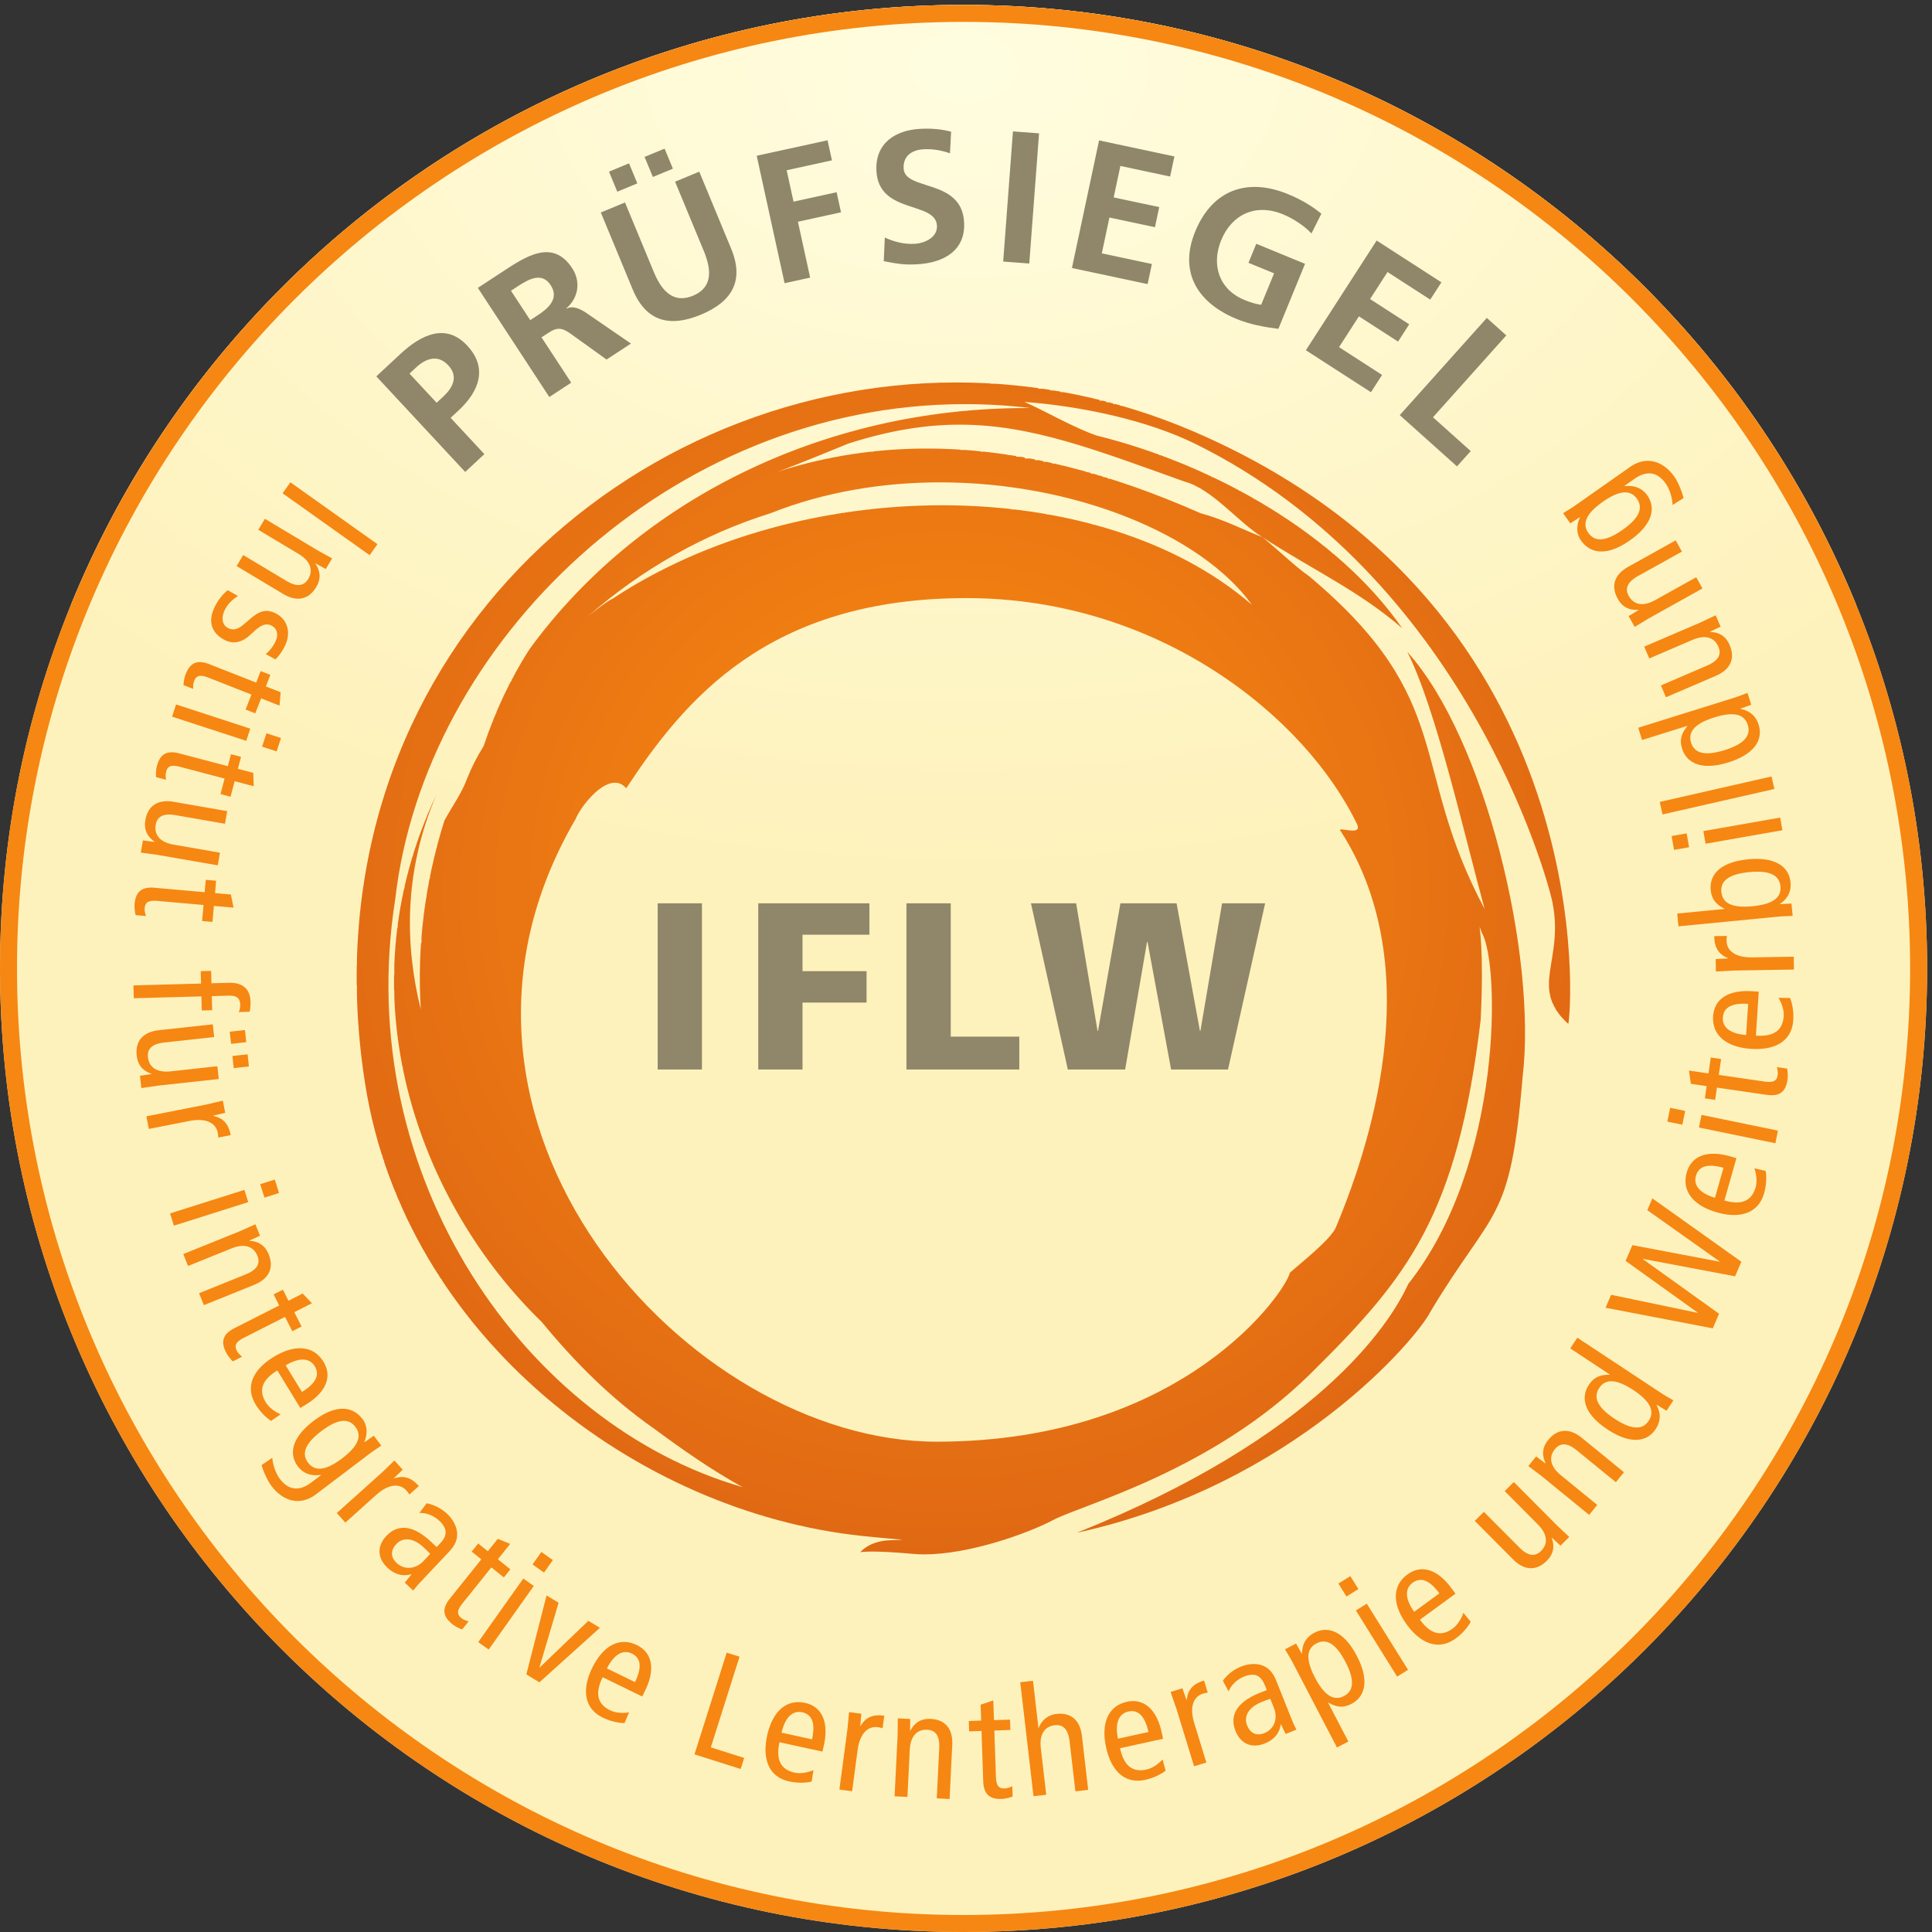
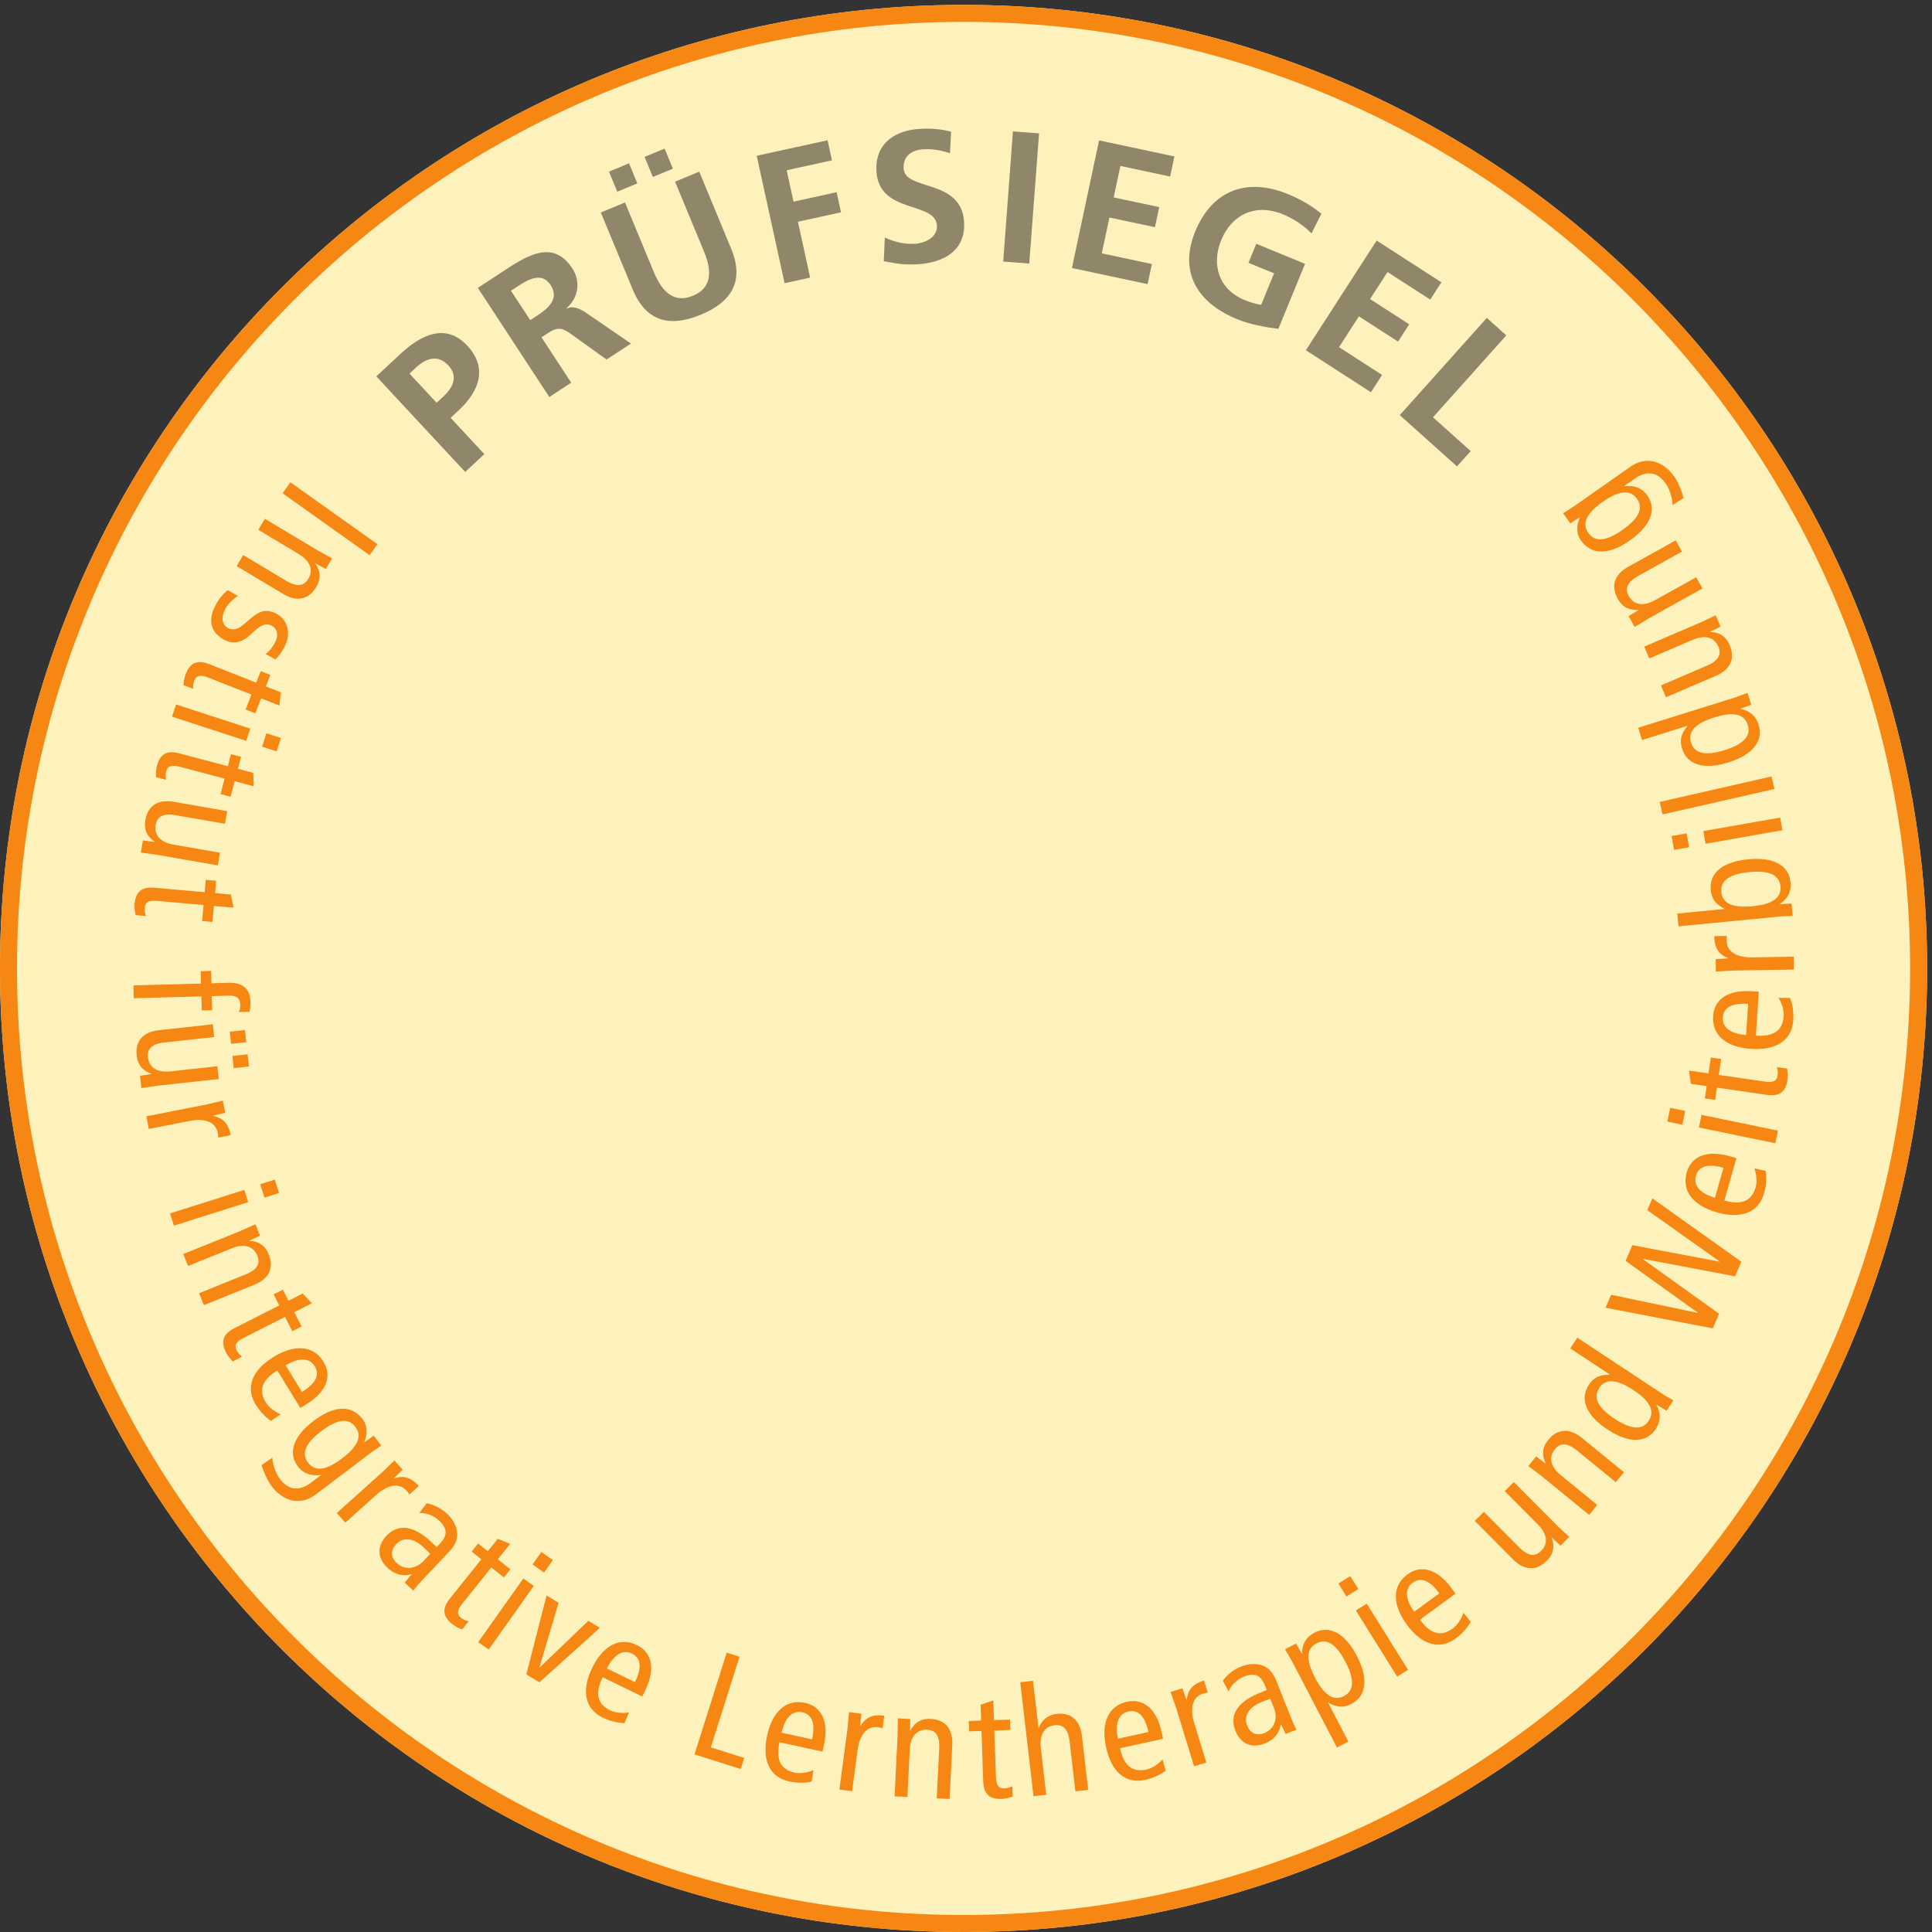
<svg xmlns="http://www.w3.org/2000/svg" viewBox="0 0 151.187 151.187" height="120" width="120">
  <rect x="0" y="0" width="151.187" height="151.187" fill="#333333" stroke="none" />
  <defs>
    <clipPath id="A">
      <path d="M1133.87 566.945C1133.87 253.832 880.04 0 566.93 0S0 253.832 0 566.945C0 880.05 253.824 1133.87 566.93 1133.87s566.94-253.82 566.94-566.925z" />
    </clipPath>
    <clipPath id="B">
-       <path d="M1275.6 1096.32c0-259.6-317.287-470.058-708.67-470.058S-141.73 836.72-141.73 1096.32c0 259.6 317.28 470.05 708.66 470.05s708.67-210.44 708.67-470.05z" />
-     </clipPath>
+       </clipPath>
    <radialGradient id="C" spreadMethod="pad" gradientTransform="matrix(708.662,0,0,-470.053,566.934,1096.32)" gradientUnits="userSpaceOnUse" r="1" cy="0" cx="0" fy="0" fx="0">
      <stop offset="0" stop-color="#fffde0" />
      <stop offset="1" stop-color="#fef2bc" />
    </radialGradient>
    <clipPath id="D">
      <path d="M368.457 672.94c34.2 51.895 83.242 111.895 200.273 111.895 113.145 0 199.57-69.93 229.942-133.484 1.016-2.657-.567-3.3-2.715-3.3-1.113 0-2.402.156-3.594.332-1.23.176-2.363.332-3.125.332-.918 0-1.21-.305-.136-1.38 48.847-76.63 20.84-175.742-3.145-232.813-3.047-7.253-22.168-22.168-27.07-26.66-1.895-10.203-61.602-99.375-207.715-99.375s-316.875 187.696-212.52 366.3c2.442 6.258 13.73 21.426 23.184 21.426 2.383 0 4.648-.97 6.62-3.274m-22.46 101.204c31.348 27.52 68.125 48.347 107.305 60.593 31.797 12.63 66.133 18.203 99.804 18.203 78.555 0 153.438-30.36 183.536-72.097-45.137 39.18-112.383 58.594-182.286 58.613-68.125 0-138.73-18.437-193.925-54.992-2.852-1.25-8.125-5.254-14.434-10.32m90.9-512.383c-127.1 36.465-230.215 182.226-204.336 346.015 17.187 150.77 161.796 291.18 335.234 291.18 12.656 0 25.488-.75 38.437-2.305h-2.52c-119.805 0-228.535-54.51-292.11-141.804-11.64-18.067-20.372-37.1-27.032-57.063-3.847-6.113-7.1-12.5-9.765-19.207-3.047-8.398-8.672-16.055-13.36-24.746-11.582-36.7-16.152-74.445-13.867-111.027-9.16 36.965-10.4 80.54 9.258 126.496-56.563-119.434-9.063-241.66 61.934-310.39 19.1-23.3 40.507-44.805 65.45-62.297 17.207-12.703 34.336-24.754 52.676-34.85m125.86 649.95c-201.406 0-386.055-172.37-347.852-413.074 23.594-148.703 160.332-252.004 292.89-265.657 26.64-2.792 27.5-1.92 15.39-2.507-12.13-.567-17.012-7.063-17.012-7.063s1.367.422 6.855.422c4.63 0 12.13-.285 24.082-1.348 2.188-.234 4.454-.312 6.778-.312 25.976 0 60.293 12.012 75.88 20.28 17.11 8.985 93.476 28.84 151.27 86.008 57.9 57.11 86.328 93.152 100.156 208.125 2.032 41.094-.8 54.863-.605 54.863.04 0 .45-1.398 1.387-3.76 10.4-17.743 12.695-135.49-43.38-206.387-11.21-24.676-54.6-90.3-195.078-146.426C761.21 262.777 834.12 349.672 841.66 365.03c37.285 62.1 46.934 51.145 54.18 137.805 8.613 71.102-21.758 199.246-67.832 250.38 16.914-33.34 33.808-108.672 45.508-151.27-45.04 84.18-15.977 122.6-103.32 195.813-8.515 5.918-17.11 14.61-27.422 22.93-11.777 4.57-22.187 10.214-36.523 14.14-52.07 23.035-106.113 37.996-160.937 37.996-29.083 0-58.38-4.187-87.696-13.62 12.89 4.668 35.37 14.12 41.465 16.524 24.336 7.812 45.45 11.152 65.566 11.152 42.05 0 79.6-14.63 132.422-33.535 16.172-4.29 31.543-23.977 45.703-32.656 28.457-18.633 57.227-31.74 82.266-53.625-38.027 54.972-110.273 96.242-179.863 113.43-14.102 4.87-30.84 14.824-42.5 19.785 34.316-2.57 72.715-10.988 100.332-24.55 158.36-77.903 207.46-254.96 210.43-269.973 6.953-34.754-14.043-50.078 9.277-71.453 1.523 1.6 23.3 243.855-220.47 348.582-45.683 19.64-93.086 28.828-139.492 28.828" />
    </clipPath>
    <clipPath id="E">
-       <path d="M958.535 613.87c0 222.293-180.215 402.5-402.5 402.5-222.305 0-402.5-180.206-402.5-402.5s180.195-402.5 402.5-402.5c222.285 0 402.5 180.203 402.5 402.5z" />
-     </clipPath>
+       </clipPath>
    <radialGradient id="F" spreadMethod="pad" gradientTransform="matrix(402.5,0,0,-402.5,556.035,613.87)" gradientUnits="userSpaceOnUse" r="1" cy="0" cx="0" fy="0" fx="0">
      <stop offset="0" stop-color="#f68712" />
      <stop offset=".187" stop-color="#f68712" />
      <stop offset="1" stop-color="#df6713" />
    </radialGradient>
  </defs>
  <g transform="matrix(.133 0 0 -.133 0 151.187)">
    <path d="M1133.87 566.945C1133.87 253.832 880.04 0 566.93 0S0 253.832 0 566.945C0 880.05 253.824 1133.87 566.93 1133.87s566.94-253.82 566.94-566.925" fill="#fef2bc" />
    <g clip-path="url(#A)">
      <g clip-path="url(#B)">
        <path d="M527 626v1h-19v1h-18v1h-12v1h-11v1h-11v1h-9v1h-8v1h-9v1h-8v1h-6v1h-7v1h-6v1h-7v1h-6v1h-6v1h-5v1h-5v1h-6v1h-5v1h-5v1h-5v1h-4v1h-5v1h-4v1h-5v1h-4v1h-5v1h-4v1h-4v1h-4v1h-4v1h-3v1h-4v1h-4v1h-4v1h-4v1h-3v1h-3v1h-4v1h-3v1h-3v1h-4v1h-3v1h-3v1h-4v1h-3v1h-3v1h-3v1h-3v1h-3v1h-3v1h-3v1h-3v1h-2v1h-3v1h-3v1h-3v1h-3v1h-2v1h-3v1h-2v1h-3v1h-3v1h-2v1h-3v1h-3v1h-2v1h-3v1h-2v1h-2v1h-3v1h-2v1h-2v1h-3v1h-2v1h-2v1h-3v1h-2v1h-3v1h-2v1h-2v1h-2v1h-2v1h-2v1h-2v1h-2v1h-3v1h-2v1h-2v1h-2v1h-2v1h-2v1h-2v1h-2v1h-2v1h-2v1h-2v1h-2v1h-2v1h-2v1h-2v1h-2v1h-1v1h-2v1h-2v1h-2v1h-2v1h-2v1h-2v1h-1v1h-2v1h-2v1h-1v1h-2v1h-2v1h-2v1h-1v1h-2v1h-2v1h-2v1h-1v1h-2v1h-2v1h-1v1h-2v1h-1v1h-2v1h-2v1h-1v1h-2v1h-1v1h-2v1h-1v1h-2v1h-2v1h-1v1h-2v1h-1v1h-2v1h-1v1h-1v1h-2v1h-1v1h-2v1h-1v1h-2v1h-1v1h-2v1h-1v1h-1v1h-2v1h-1v1h-2v1h-1v2h1v2h1v3h1v2h1v2h1v3h1v2h1v2h1v2h1v2h1v3h1v2h1v2h1v2h1v2h1v2h1v2h1v2h1v2h1v2h1v2h1v2h1v2h1v2h1v2h1v2h1v2h1v2h1v1h1v2h1v2h1v2h1v1h1v2h1v2h1v2h1v1h1v2h1v2h1v2h1v1h1v2h1v1h1v2h1v2h1v1h1v2h1v1h1v2h1v1h1v2h1v1h1v2h1v2h1v1h1v2h1v1h1v1h1v2h1v1h1v2h1v1h1v2h1v1h1v1h1v2h1v1h1v2h1v1h1v1h1v2h1v1h1v1h1v2h1v1h1v1h1v1h1v2h1v1h1v1h1v2h1v1h1v1h1v1h1v2h1v1h1v1h1v1h1v2h1v1h1v1h1v1h1v1h1v1h1v2h1v1h1v1h1v1h1v1h1v1h1v2h1v1h1v1h1v1h1v1h1v1h1v1h1v1h1v1h1v2h1v1h1v1h1v1h1v1h1v1h1v1h1v1h1v1h1v1h1v1h1v1h1v1h1v1h1v1h1v1h1v1h1v1h1v1h1v1h1v1h1v1h1v1h1v1h1v1h1v1h1v1h1v1h1v1h1v1h1v1h1v1h2v1h1v1h1v1h1v1h1v1h1v1h1v1h1v1h1v1h2v1h1v1h1v1h1v1h1v1h1v1h2v1h1v1h1v1h1v1h1v1h1v1h2v1h1v1h1v1h1v1h2v1h1v1h1v1h1v1h2v1h1v1h1v1h2v1h1v1h1v1h1v1h2v1h1v1h1v1h2v1h1v1h2v1h1v1h1v1h2v1h1v1h2v1h1v1h1v1h2v1h1v1h2v1h1v1h1v1h2v1h2v1h1v1h2v1h1v1h2v1h1v1h2v1h1v1h2v1h2v1h1v1h2v1h1v1h2v1h2v1h1v1h2v1h2v1h2v1h1v1h2v1h2v1h1v1h2v1h2v1h2v1h1v1h2v1h2v1h2v1h2v1h2v1h2v1h2v1h2v1h2v1h2v1h2v1h2v1h2v1h2v1h2v1h2v1h3v1h2v1h2v1h2v1h2v1h3v1h2v1h2v1h2v1h3v1h3v1h2v1h3v1h2v1h3v1h2v1h3v1h2v1h3v1h3v1h3v1h3v1h3v1h3v1h3v1h3v1h3v1h3v1h4v1h3v1h4v1h3v1h4v1h3v1h4v1h4v1h4v1h5v1h4v1h4v1h5v1h5v1h5v1h6v1h6v1h5v1h7v1h8v1h8v1h8v1h13v1h14v1h62v-1h13v-1h14v-1h8v-1h8v-1h8v-1h7v-1h5v-1h6v-1h5v-1h6v-1h5v-1h5v-1h4v-1h4v-1h5v-1h4v-1h4v-1h4v-1h3v-1h4v-1h3v-1h4v-1h3v-1h4v-1h3v-1h3v-1h3v-1h3v-1h3v-1h3v-1h3v-1h3v-1h3v-1h3v-1h2v-1h3v-1h2v-1h3v-1h2v-1h3v-1h2v-1h3v-1h2v-1h3v-1h2v-1h2v-1h2v-1h3v-1h2v-1h2v-1h2v-1h3v-1h2v-1h2v-1h2v-1h2v-1h2v-1h2v-1h2v-1h2v-1h2v-1h2v-1h2v-1h2v-1h2v-1h2v-1h2v-1h1v-1h2v-1h2v-1h2v-1h1v-1h2v-1h2v-1h2v-1h1v-1h2v-1h2v-1h2v-1h1v-1h2v-1h2v-1h1v-1h2v-1h1v-1h2v-1h1v-1h2v-1h2v-1h1v-1h2v-1h1v-1h2v-1h1v-1h2v-1h1v-1h2v-1h1v-1h2v-1h1v-1h2v-1h1v-1h1v-1h2v-1h1v-1h2v-1h1v-1h1v-1h2v-1h1v-1h2v-1h1v-1h1v-1h1v-1h2v-1h1v-1h1v-1h2v-1h1v-1h1v-1h1v-1h2v-1h1v-1h1v-1h1v-1h2v-1h1v-1h1v-1h2v-1h1v-1h1v-1h1v-1h1v-1h1v-1h1v-1h2v-1h1v-1h1v-1h1v-1h1v-1h1v-1h2v-1h1v-1h1v-1h1v-1h1v-1h1v-1h1v-1h1v-1h1v-1h1v-1h1v-1h2v-1h1v-1h1v-1h1v-1h1v-1h1v-1h1v-1h1v-1h1v-1h1v-1h1v-1h1v-1h1v-1h1v-1h1v-1h1v-1h1v-1h1v-1h1v-1h1v-1h1v-1h1v-1h1v-1h1v-1h1v-1h1v-2h1v-1h1v-1h1v-1h1v-1h1v-1h1v-1h1v-1h1v-1h1v-1h1v-1h1v-2h1v-1h1v-1h1v-1h1v-1h1v-1h1v-2h1v-1h1v-1h1v-1h1v-1h1v-1h1v-1h1v-2h1v-1h1v-1h1v-2h1v-1h1v-1h1v-1h1v-2h1v-1h1v-1h1v-1h1v-2h1v-1h1v-1h1v-2h1v-1h1v-1h1v-1h1v-2h1v-1h1v-2h1v-1h1v-1h1v-2h1v-1h1v-2h1v-1h1v-1h1v-2h1v-1h1v-2h1v-1h1v-2h1v-1h1v-2h1v-1h1v-2h1v-1h1v-2h1v-1h1v-2h1v-2h1v-1h1v-2h1v-1h1v-2h1v-1h1v-2h1v-2h1v-1h1v-2h1v-2h1v-2h1v-1h1v-2h1v-2h1v-2h1v-1h1v-2h1v-2h1v-2h1v-1h1v-2h1v-2h1v-2h1v-2h1v-2h1v-2h1v-2h1v-2h1v-2h1v-2h1v-2h1v-2h1v-2h1v-2h1v-2h1v-3h1v-2h1v-2h1v-2h1v-3h1v-2h1v-2h1v-2h1v-3h1v-2h1v-3h1v-1h-1v-1h-2v-1h-1v-1h-2v-1h-1v-1h-2v-1h-1v-1h-1v-1h-2v-1h-1v-1h-2v-1h-1v-1h-2v-1h-1v-1h-2v-1h-1v-1h-1v-1h-2v-1h-2v-1h-1v-1h-2v-1h-1v-1h-2v-1h-1v-1h-2v-1h-2v-1h-1v-1h-2v-1h-1v-1h-2v-1h-2v-1h-1v-1h-2v-1h-1v-1h-2v-1h-2v-1h-2v-1h-1v-1h-2v-1h-2v-1h-2v-1h-1v-1h-2v-1h-2v-1h-2v-1h-1v-1h-2v-1h-2v-1h-2v-1h-2v-1h-2v-1h-2v-1h-2v-1h-1v-1h-2v-1h-2v-1h-2v-1h-2v-1h-2v-1h-2v-1h-2v-1h-2v-1h-2v-1h-2v-1h-2v-1h-2v-1h-3v-1h-2v-1h-2v-1h-2v-1h-2v-1h-2v-1h-2v-1h-2v-1h-3v-1h-2v-1h-2v-1h-3v-1h-2v-1h-2v-1h-3v-1h-2v-1h-2v-1h-3v-1h-2v-1h-2v-1h-3v-1h-3v-1h-2v-1h-3v-1h-2v-1h-3v-1h-3v-1h-2v-1h-3v-1h-3v-1h-2v-1h-3v-1h-3v-1h-3v-1h-3v-1h-3v-1h-2v-1h-3v-1h-3v-1h-3v-1h-3v-1h-3v-1h-3v-1h-4v-1h-3v-1h-3v-1h-4v-1h-3v-1h-3v-1h-4v-1h-3v-1h-3v-1h-4v-1h-4v-1h-4v-1h-4v-1h-4v-1h-3v-1h-4v-1h-4v-1h-4v-1h-5v-1h-4v-1h-5v-1h-4v-1h-5v-1h-4v-1h-5v-1h-5v-1h-6v-1h-5v-1h-5v-1h-5v-1h-6v-1h-6v-1h-7v-1h-6v-1h-7v-1h-7v-1h-8v-1h-8v-1h-8v-1h-9v-1h-11v-1h-12v-1h-11v-1h-18v-1h-20v-1" fill="url(#C)" />
      </g>
    </g>
    <g clip-path="url(#D)">
      <g clip-path="url(#E)">
-         <path d="M530 222v1h-24v2h1v1h2v1h1v1h2v1h3v1h4v1h-2v1h-10v1h-8v1h-7v1h-6v1h-5v1h-5v1h-4v1h-5v1h-4v1h-4v1h-4v1h-3v1h-3v1h-4v1h-3v1h-3v1h-3v1h-3v1h-3v1h-2v1h-3v1h-3v1h-2v1h-3v1h-2v1h-3v1h-2v1h-2v1h-3v1h-2v1h-2v1h-2v1h-2v1h-2v1h-2v1h-2v1h-2v1h-2v1h-2v1h-2v1h-2v1h-1v1h-2v1h-2v1h-2v1h-1v1h-2v1h-2v1h-2v1h-1v1h-2v1h-2v1h-1v1h-2v1h-1v1h-2v1h-1v1h-2v1h-1v1h-1v1h-2v1h-1v1h-2v1h-1v1h-2v1h-1v1h-2v1h-1v1h-1v1h-1v1h-2v1h-1v1h-1v1h-1v1h-2v1h-1v1h-1v1h-2v1h-1v1h-1v1h-1v1h-2v1h-1v1h-1v1h-1v1h-1v1h-1v1h-1v1h-1v1h-1v1h-1v1h-2v1h-1v1h-1v1h-1v1h-1v1h-1v1h-1v1h-1v1h-1v1h-1v1h-1v1h-1v1h-1v1h-1v1h-1v1h-1v1h-1v1h-1v1h-1v2h-1v1h-1v1h-1v1h-1v1h-1v1h-1v1h-1v1h-1v1h-1v1h-1v2h-1v1h-1v1h-1v1h-1v2h-1v1h-1v1h-1v2h-1v1h-1v1h-1v1h-1v2h-1v1h-1v1h-1v2h-1v1h-1v1h-1v2h-1v1h-1v2h-1v1h-1v2h-1v2h-1v1h-1v2h-1v1h-1v2h-1v1h-1v2h-1v1h-1v2h-1v2h-1v2h-1v1h-1v2h-1v2h-1v2h-1v2h-1v2h-1v2h-1v2h-1v1h-1v2h-1v2h-1v3h-1v2h-1v3h-1v2h-1v2h-1v3h-1v2h-1v2h-1v3h-1v2h-1v3h-1v3h-1v4h-1v3h-1v3h-1v3h-1v3h-1v4h-1v4h-1v4h-1v4h-1v5h-1v4h-1v7h-1v6h-1v8h-1v8h-1v13h-1v24h-1v12h1v21h1v11h1v9h1v6h1v7h1v6h1v5h1v4h1v5h1v4h1v4h1v4h1v4h1v3h1v4h1v3h1v3h1v3h1v3h1v3h1v3h1v2h1v3h1v2h1v3h1v2h1v3h1v2h1v3h1v2h1v2h1v2h1v2h1v2h1v2h1v3h1v2h1v1h1v2h1v2h1v2h1v2h1v2h1v2h1v1h1v2h1v2h1v1h1v2h1v2h1v1h1v2h1v2h1v1h1v2h1v1h1v2h1v1h1v2h1v1h1v2h1v1h1v2h1v1h1v1h1v2h1v1h1v1h1v2h1v1h1v1h1v2h1v1h1v1h1v1h1v2h1v1h1v1h1v1h1v2h1v1h1v1h1v1h1v1h1v1h1v1h1v2h1v1h1v1h1v1h1v1h1v1h1v1h1v1h1v1h1v1h1v1h1v1h1v1h1v1h1v1h1v1h1v1h1v1h1v1h1v1h1v1h1v1h1v1h1v1h1v1h1v1h1v1h1v1h1v1h1v1h2v1h1v1h1v1h1v1h1v1h2v1h1v1h1v1h1v1h1v1h2v1h1v1h1v1h1v1h2v1h1v1h1v1h2v1h1v1h1v1h2v1h1v1h1v1h2v1h1v1h2v1h1v1h2v1h1v1h2v1h1v1h2v1h1v1h2v1h1v1h2v1h2v1h1v1h2v1h2v1h1v1h2v1h2v1h2v1h2v1h1v1h2v1h2v1h2v1h2v1h2v1h2v1h2v1h2v1h2v1h2v1h2v1h2v1h3v1h2v1h2v1h3v1h2v1h3v1h2v1h3v1h2v1h3v1h3v1h3v1h3v1h2v1h4v1h3v1h3v1h4v1h3v1h4v1h4v1h4v1h4v1h5v1h5v1h6v1h5v1h7v1h7v1h9v1h13v1h42v-1h15v-1h7v-1h6v-1h7v-1h6v-1h7v-1h5v-1h4v-1h4v-1h3v-1h4v-1h4v-1h4v-1h4v-1h4v-1h3v-1h3v-1h3v-1h3v-1h3v-1h2v-1h3v-1h3v-1h3v-1h2v-1h3v-1h2v-1h2v-1h3v-1h2v-1h2v-1h2v-1h3v-1h2v-1h2v-1h2v-1h2v-1h2v-1h2v-1h2v-1h2v-1h2v-1h2v-1h1v-1h2v-1h2v-1h2v-1h2v-1h2v-1h2v-1h1v-1h2v-1h2v-1h1v-1h2v-1h1v-1h2v-1h2v-1h1v-1h2v-1h2v-1h1v-1h2v-1h1v-1h2v-1h1v-1h1v-1h2v-1h1v-1h2v-1h1v-1h2v-1h1v-1h1v-1h2v-1h1v-1h1v-1h2v-1h1v-1h1v-1h1v-1h2v-1h1v-1h1v-1h2v-1h1v-1h1v-1h1v-1h1v-1h1v-1h2v-1h1v-1h1v-1h1v-1h1v-1h1v-1h1v-1h2v-1h1v-1h1v-1h1v-1h1v-1h1v-1h1v-1h1v-1h1v-1h1v-1h1v-1h1v-1h1v-1h1v-1h1v-1h1v-1h1v-1h1v-1h1v-1h1v-2h1v-1h1v-1h1v-1h1v-1h1v-1h1v-1h1v-1h1v-1h1v-2h1v-1h1v-1h1v-1h1v-2h1v-1h1v-1h1v-1h1v-1h1v-2h1v-1h1v-1h1v-2h1v-1h1v-1h1v-2h1v-1h1v-1h1v-2h1v-1h1v-2h1v-1h1v-2h1v-1h1v-2h1v-1h1v-2h1v-1h1v-2h1v-1h1v-2h1v-2h1v-1h1v-2h1v-2h1v-1h1v-2h1v-2h1v-2h1v-1h1v-2h1v-2h1v-2h1v-2h1v-2h1v-2h1v-2h1v-2h1v-2h1v-2h1v-3h1v-2h1v-2h1v-2h1v-3h1v-2h1v-3h1v-2h1v-3h1v-2h1v-3h1v-3h1v-3h1v-2h1v-3h1v-3h1v-4h1v-3h1v-3h1v-4h1v-3h1v-4h1v-4h1v-4h1v-5h1v-4h1v-5h1v-5h1v-6h1v-7h1v-7h1v-9h1v-11h1v-43h-1v-1h-2v1h-1v2h-1v1h-1v1h-1v1h-1v1h-1v3h-1v2h-1v2h-1v4h-1v14h1v6h1v7h1v23h-1v5h-1v4h-1v4h-1v3h-1v3h-1v3h-1v3h-1v3h-1v3h-1v3h-1v3h-1v3h-1v2h-1v3h-1v2h-1v3h-1v2h-1v3h-1v2h-1v3h-1v2h-1v2h-1v2h-1v3h-1v2h-1v2h-1v2h-1v2h-1v2h-1v2h-1v2h-1v3h-1v2h-1v2h-1v2h-1v2h-1v2h-1v1h-1v2h-1v2h-1v2h-1v2h-1v1h-1v2h-1v2h-1v2h-1v2h-1v1h-1v2h-1v2h-1v1h-1v2h-1v2h-1v1h-1v2h-1v1h-1v2h-1v2h-1v1h-1v2h-1v1h-1v2h-1v1h-1v2h-1v1h-1v2h-1v1h-1v2h-1v1h-1v1h-1v2h-1v1h-1v2h-1v1h-1v2h-1v1h-1v1h-1v2h-1v1h-1v1h-1v1h-1v2h-1v1h-1v1h-1v1h-1v2h-1v1h-1v1h-1v2h-1v1h-1v1h-1v1h-1v2h-1v1h-1v1h-1v1h-1v1h-1v1h-1v1h-1v1h-1v1h-1v2h-1v1h-1v1h-1v1h-1v1h-1v1h-1v1h-1v1h-1v1h-1v1h-1v2h-1v1h-2v1h-1v1h-1v1h-1v1h-1v1h-1v1h-1v1h-1v1h-1v1h-1v1h-1v1h-1v1h-1v1h-1v1h-1v1h-1v1h-1v1h-1v1h-1v1h-2v1h-1v1h-1v1h-1v1h-1v1h-2v1h-1v1h-1v1h-1v1h-2v1h-1v1h-1v1h-1v1h-2v1h-1v1h-1v1h-1v1h-1v1h-2v1h-1v1h-1v1h-2v1h-1v1h-2v1h-1v1h-2v1h-1v1h-2v1h-1v1h-2v1h-1v1h-2v1h-1v1h-2v1h-1v1h-2v1h-1v1h-2v1h-2v1h-1v1h-2v1h-2v1h-1v1h-2v1h-2v1h-2v1h-1v1h-2v1h-2v1h-2v1h-2v1h-2v1h-2v1h-2v1h-2v1h-3v1h-2v1h-3v1h-2v1h-3v1h-3v1h-2v1h-4v1h-3v1h-4v1h-3v1h-4v1h-3v1h-4v1h-5v1h-5v1h-5v1h-5v1h-5v1h-7v1h-8v1h-7v-1h2v-1h2v-1h2v-1h2v-1h2v-1h2v-1h2v-1h2v-1h2v-1h2v-1h2v-1h3v-1h2v-1h2v-1h2v-1h3v-1h2v-1h4v-1h4v-1h3v-1h3v-1h4v-1h3v-1h3v-1h4v-1h2v-1h3v-1h3v-1h2v-1h3v-1h3v-1h2v-1h3v-1h3v-1h2v-1h2v-1h3v-1h2v-1h2v-1h2v-1h2v-1h2v-1h3v-1h2v-1h2v-1h2v-1h2v-1h2v-1h2v-1h1v-1h2v-1h2v-1h2v-1h2v-1h1v-1h2v-1h2v-1h2v-1h2v-1h1v-1h2v-1h1v-1h2v-1h1v-1h2v-1h1v-1h2v-1h1v-1h2v-1h1v-1h2v-1h1v-1h2v-1h1v-1h2v-1h1v-1h1v-1h1v-1h2v-1h1v-1h1v-1h1v-1h2v-1h1v-1h1v-1h1v-1h1v-1h2v-1h1v-1h1v-1h1v-1h2v-1h1v-1h1v-1h1v-1h1v-1h1v-1h1v-1h1v-1h1v-1h1v-1h1v-1h1v-1h1v-1h1v-1h1v-1h1v-1h1v-1h1v-1h1v-1h1v-1h1v-2h1v-1h1v-1h1v-1h1v-1h1v-2h1v-1h1v-1h1v-1h1v-1h1v-2h1v-1h1v-1h1v-2h1v-1h1v-1h-3v1h-1v1h-1v1h-1v1h-1v1h-2v1h-1v1h-1v1h-2v1h-1v1h-1v1h-2v1h-1v1h-1v1h-2v1h-1v1h-2v1h-1v1h-2v1h-2v1h-1v1h-2v1h-1v1h-2v1h-1v1h-2v1h-2v1h-1v1h-2v1h-2v1h-1v1h-2v1h-2v1h-1v1h-2v1h-2v1h-1v1h-2v1h-2v1h-2v1h-1v1h-2v1h-1v1h-2v1h-2v1h-1v1h-2v1h-1v-1h1v-1h2v-1h1v-1h1v-1h1v-1h1v-1h1v-1h2v-1h1v-1h1v-1h1v-1h1v-1h2v-1h1v-1h1v-1h2v-1h1v-1h1v-1h1v-1h1v-1h1v-1h1v-1h2v-1h1v-1h1v-1h1v-1h1v-1h1v-1h1v-1h1v-1h1v-1h1v-1h1v-1h1v-1h1v-1h1v-1h1v-1h1v-1h1v-1h1v-1h1v-1h1v-1h1v-1h1v-1h1v-2h1v-1h1v-1h1v-1h1v-1h1v-1h1v-1h1v-2h1v-1h1v-1h1v-2h1v-1h1v-2h1v-1h1v-1h1v-2h1v-1h1v-2h1v-1h1v-2h1v-2h1v-1h1v-2h1v-2h1v-2h1v-2h1v-2h1v-2h1v-2h1v-3h1v-2h1v-2h1v-3h1v-3h1v-3h1v-2h1v-3h1v-4h1v-3h1v-4h1v-3h1v-4h1v-4h1v-3h1v-4h1v-4h1v-3h1v-4h1v-3h1v-4h1v-3h1v-3h1v-3h1v-3h1v-3h1v-3h1v-2h1v-3h1v-3h1v-2h1v-2h1v-3h1v-2h1v-2h1v-3h1v-2h1v-2h1v-2h1v-2h1v2h-1v4h-1v3h-1v4h-1v4h-1v4h-1v4h-1v4h-1v4h-1v3h-1v4h-1v4h-1v4h-1v4h-1v4h-1v3h-1v4h-1v4h-1v3h-1v4h-1v4h-1v3h-1v4h-1v3h-1v4h-1v3h-1v3h-1v3h-1v3h-1v4h-1v3h-1v3h-1v2h-1v3h-1v3h-1v3h-1v3h-1v2h-1v3h-1v2h-1v2h-1v3h-1v2h-1v3h1v-1h1v-2h1v-1h1v-1h1v-1h1v-2h1v-1h1v-1h1v-2h1v-1h1v-2h1v-1h1v-2h1v-1h1v-2h1v-1h1v-2h1v-1h1v-2h1v-2h1v-2h1v-2h1v-1h1v-2h1v-2h1v-2h1v-2h1v-2h1v-2h1v-2h1v-2h1v-3h1v-2h1v-2h1v-3h1v-2h1v-3h1v-2h1v-3h1v-2h1v-3h1v-3h1v-3h1v-2h1v-3h1v-3h1v-4h1v-3h1v-3h1v-3h1v-4h1v-3h1v-4h1v-3h1v-4h1v-5h1v-4h1v-4h1v-4h1v-5h1v-5h1v-5h1v-6h1v-6h1v-6h1v-8h1v-8h1v-11h1v-16h1v-25h-1v-12h-1v-11h-1v-10h-1v-9h-1v-7h-1v-6h-1v-6h-1v-4h-1v-5h-1v-3h-1v-4h-1v-3h-1v-3h-1v-2h-1v-2h-1v-3h-1v-2h-1v-2h-1v-1h-1v-2h-1v-2h-1v-2h-1v-1h-1v-2h-1v-1h-1v-2h-1v-1h-1v-2h-1v-1h-1v-2h-1v-1h-1v-2h-1v-1h-1v-2h-1v-1h-1v-1h-1v-2h-1v-1h-1v-2h-1v-1h-1v-2h-1v-1h-1v-2h-1v-1h-1v-2h-1v-2h-1v-1h-1v-2h-1v-1h-1v-2h-1v-1h-1v-2h-1v-2h-1v-1h-1v-2h-1v-2h-1v-1h-1v-2h-1v-1h-1v-2h-1v-1h-1v-1h-1v-2h-1v-1h-1v-1h-1v-1h-1v-1h-1v-2h-1v-1h-1v-1h-1v-1h-1v-1h-1v-1h-1v-1h-1v-1h-1v-1h-1v-1h-1v-1h-1v-2h-1v-1h-1v-1h-1v-1h-1v-1h-2v-1h-1v-1h-1v-1h-1v-1h-1v-1h-1v-1h-1v-1h-1v-1h-1v-1h-1v-1h-1v-1h-1v-1h-2v-1h-1v-1h-1v-1h-1v-1h-1v-1h-1v-1h-2v-1h-1v-1h-1v-1h-1v-1h-1v-1h-2v-1h-1v-1h-1v-1h-1v-1h-2v-1h-1v-1h-1v-1h-2v-1h-1v-1h-2v-1h-1v-1h-1v-1h-2v-1h-1v-1h-1v-1h-2v-1h-1v-1h-2v-1h-1v-1h-2v-1h-1v-1h-2v-1h-1v-1h-2v-1h-1v-1h-2v-1h-2v-1h-1v-1h-2v-1h-2v-1h-1v-1h-2v-1h-2v-1h-2v-1h-1v-1h-2v-1h-2v-1h-2v-1h-2v-1h-2v-1h-2v-1h-2v-1h-1v-1h-2v-1h-2v-1h-3v-1h-2v-1h-2v-1h-2v-1h-2v-1h-3v-1h-2v-1h-2v-1h-2v-1h-3v-1h-3v-1h-2v-1h-3v-1h-2v-1h-3v-1h-2v-1h-3v-1h-3v-1h-4v-1h-3v-1h-3v-1h-3v-1h-3v-1h-4v-1h-3v-1h-4v-1h-4v-1h-4v-1h-4v-1h-2v2h3v1h2v1h3v1h2v1h2v1h3v1h2v1h2v1h3v1h2v1h2v1h2v1h3v1h2v1h2v1h2v1h2v1h2v1h2v1h3v1h2v1h2v1h2v1h2v1h1v1h2v1h2v1h2v1h2v1h2v1h2v1h2v1h2v1h2v1h1v1h2v1h2v1h2v1h1v1h2v1h2v1h2v1h1v1h2v1h1v1h2v1h2v1h1v1h2v1h1v1h2v1h2v1h1v1h2v1h1v1h2v1h1v1h1v1h2v1h1v1h2v1h1v1h2v1h1v1h1v1h2v1h1v1h1v1h2v1h1v1h1v1h1v1h2v1h1v1h1v1h2v1h1v1h1v1h1v1h1v1h1v1h2v1h1v1h1v1h1v1h1v1h1v1h1v1h1v1h2v1h1v1h1v1h1v1h1v1h1v1h1v1h1v1h1v1h1v1h1v1h1v1h1v1h1v1h1v2h1v1h1v1h1v1h1v1h1v1h1v1h1v2h1v1h1v1h1v1h1v2h1v1h1v1h1v2h1v1h1v1h1v2h1v1h1v2h1v1h1v2h1v2h1v1h1v2h1v2h1v2h1v1h1v2h1v2h1v2h1v1h1v1h1v2h1v1h1v2h1v1h1v2h1v1h1v2h1v1h1v2h1v2h1v1h1v2h1v2h1v2h1v1h1v2h1v3h1v2h1v2h1v2h1v2h1v2h1v2h1v3h1v3h1v2h1v3h1v2h1v3h1v3h1v3h1v3h1v4h1v3h1v4h1v4h1v4h1v4h1v5h1v5h1v5h1v7h1v7h1v9h1v11h1v39h-1v9h-1v6h-1v4h-1v3h-1v-50h-1v-8h-1v-7h-1v-7h-1v-6h-1v-6h-1v-6h-1v-5h-1v-5h-1v-5h-1v-4h-1v-4h-1v-4h-1v-4h-1v-4h-1v-3h-1v-4h-1v-3h-1v-3h-1v-3h-1v-3h-1v-3h-1v-2h-1v-3h-1v-2h-1v-3h-1v-2h-1v-2h-1v-3h-1v-2h-1v-2h-1v-2h-1v-2h-1v-2h-1v-2h-1v-2h-1v-1h-1v-2h-1v-2h-1v-2h-1v-1h-1v-2h-1v-1h-1v-2h-1v-2h-1v-1h-1v-2h-1v-1h-1v-2h-1v-1h-1v-1h-1v-2h-1v-1h-1v-1h-1v-2h-1v-1h-1v-1h-1v-2h-1v-1h-1v-1h-1v-1h-1v-2h-1v-1h-1v-1h-1v-1h-1v-1h-1v-1h-1v-2h-1v-1h-1v-1h-1v-1h-1v-1h-1v-1h-1v-1h-1v-1h-1v-1h-1v-2h-1v-1h-1v-1h-1v-1h-1v-1h-1v-1h-1v-1h-1v-1h-1v-1h-1v-1h-1v-1h-1v-1h-1v-1h-1v-1h-1v-1h-1v-1h-1v-1h-1v-1h-1v-1h-1v-1h-1v-1h-1v-1h-1v-1h-1v-1h-1v-1h-1v-1h-1v-1h-1v-1h-1v-1h-1v-1h-1v-1h-1v-1h-1v-1h-2v-1h-1v-1h-1v-1h-1v-1h-1v-1h-1v-1h-2v-1h-1v-1h-1v-1h-1v-1h-1v-1h-2v-1h-1v-1h-1v-1h-1v-1h-2v-1h-1v-1h-1v-1h-2v-1h-1v-1h-2v-1h-1v-1h-1v-1h-2v-1h-1v-1h-2v-1h-1v-1h-2v-1h-1v-1h-2v-1h-2v-1h-1v-1h-2v-1h-1v-1h-2v-1h-2v-1h-1v-1h-2v-1h-2v-1h-2v-1h-2v-1h-1v-1h-2v-1h-2v-1h-2v-1h-2v-1h-2v-1h-2v-1h-2v-1h-2v-1h-2v-1h-2v-1h-2v-1h-2v-1h-2v-1h-3v-1h-2v-1h-2v-1h-2v-1h-3v-1h-2v-1h-3v-1h-2v-1h-2v-1h-3v-1h-2v-1h-3v-1h-3v-1h-2v-1h-3v-1h-2v-1h-3v-1h-3v-1h-2v-1h-3v-1h-2v-1h-2v-1h-3v-1h-2v-1h-2v-1h-2v-1h-2v-1h-2v-1h-3v-1h-2v-1h-3v-1h-2v-1h-3v-1h-3v-1h-3v-1h-3v-1h-4v-1h-3v-1h-4v-1h-4v-1h-5v-1h-5v-1h-7v-1zm-100 42h1v1h-1zm-3 2v-1h2v1h-2v1h-1v1h-2v1h-1v1h-2v1h-1v1h-2v1h-2v1h-1v1h-2v1h-1v1h-2v1h-1v1h-2v1h-1v1h-2v1h-1v1h-2v1h-1v1h-1v1h-2v1h-1v1h-2v1h-1v1h-2v1h-1v1h-1v1h-2v1h-1v1h-1v1h-2v1h-1v1h-2v1h-1v1h-1v1h-2v1h-1v1h-1v1h-1v1h-2v1h-1v1h-1v1h-2v1h-1v1h-1v1h-1v1h-1v1h-1v1h-1v1h-2v1h-1v1h-1v1h-1v1h-1v1h-1v1h-1v1h-1v1h-1v1h-2v1h-1v1h-1v1h-1v1h-1v2h-1v1h-1v1h-1v1h-1v1h-1v1h-1v1h-1v1h-1v1h-1v1h-1v1h-1v1h-1v1h-1v1h-1v1h-1v1h-1v1h-1v2h-1v1h-1v1h-1v1h-1v1h-1v1h-1v1h-1v2h-1v1h-1v1h-1v1h-1v1h-1v1h-1v1h-1v1h-1v1h-1v1h-1v1h-1v1h-1v1h-1v2h-1v1h-1v1h-1v1h-1v1h-1v1h-1v1h-1v2h-1v1h-1v1h-1v1h-1v1h-1v1h-1v2h-1v1h-1v1h-1v1h-1v2h-1v1h-1v2h-1v1h-1v1h-1v2h-1v1h-1v1h-1v2h-1v1h-1v2h-1v1h-1v2h-1v1h-1v2h-1v2h-1v1h-1v2h-1v1h-1v2h-1v1h-1v2h-1v2h-1v2h-1v2h-1v2h-1v1h-1v2h-1v2h-1v2h-1v2h-1v2h-1v2h-1v3h-1v2h-1v2h-1v2h-1v2h-1v2h-1v3h-1v3h-1v2h-1v3h-1v3h-1v2h-1v3h-1v3h-1v4h-1v3h-1v4h-1v3h-1v3h-1v5h-1v5h-1v5h-1v4h-1v7h-1v7h-1v8h-1v19h-1v9h1v20h1v8h1v8h1v6h1v5h1v4h1v5h1v4h1v4h1v3h1v3h1v4h1v3h1v3h1v3h1v3h1v2h1v3h1v2h1v3h1v2h1v3h1v2h1v2h1v2h1v-3h-1v-3h-1v-2h-1v-3h-1v-3h-1v-3h-1v-3h-1v-3h-1v-4h-1v-4h-1v-3h-1v-6h-1v-5h-1v-6h-1v-10h-1v-31h1v-10h1v-7h1v-6h1v-5h1v32h1v13h1v8h1v6h1v6h1v5h1v6h1v4h1v4h1v4h1v4h1v4h1v4h1v3h1v2h1v2h1v2h1v2h1v1h1v2h1v2h1v1h1v2h1v2h1v2h1v2h1v2h1v3h1v2h1v2h1v2h1v2h1v2h1v2h1v2h1v2h1v1h1v3h1v3h1v2h1v3h1v2h1v2h1v3h1v2h1v3h1v2h1v3h1v2h1v2h1v2h1v2h1v2h1v1h1v2h1v2h1v2h1v2h1v2h1v2h1v2h1v1h1v2h1v1h1v2h1v1h1v2h1v1h1v1h1v1h1v2h1v1h1v1h1v2h1v1h1v1h1v1h1v1h1v2h1v1h1v1h1v1h1v1h1v1h1v1h1v1h1v2h1v1h1v1h1v1h1v1h1v1h1v1h1v1h1v1h1v1h1v1h1v1h1v1h1v1h1v1h1v1h1v1h1v1h1v1h1v1h1v1h1v1h2v1h1v1h1v1h1v1h1v1h1v1h1v1h2v1h1v1h1v1h1v1h1v1h2v1h1v1h1v1h1v1h2v1h1v1h1v1h2v1h1v1h1v1h1v1h2v1h1v1h2v1h1v1h2v1h1v1h1v1h2v1h1v1h2v1h1v1h2v1h1v1h2v1h2v1h1v1h2v1h2v1h1v1h2v1h2v1h1v1h2v1h2v1h2v1h2v1h2v1h2v1h1v1h2v1h2v1h2v1h2v1h2v1h3v1h2v1h2v1h2v1h2v1h3v1h2v1h2v1h3v1h2v1h3v1h3v1h2v1h3v1h3v1h3v1h3v1h3v1h3v1h3v1h3v1h4v1h4v1h3v1h4v1h4v1h4v1h5v1h5v1h5v1h5v1h7v1h7v1h7v1h11v1h12v1h9v1h-44v-1h-12v-1h-7v-1h-6v-1h-7v-1h-7v-1h-5v-1h-4v-1h-4v-1h-4v-1h-4v-1h-4v-1h-4v-1h-4v-1h-2v-1h-3v-1h-3v-1h-3v-1h-3v-1h-3v-1h-2v-1h-3v-1h-3v-1h-3v-1h-2v-1h-2v-1h-3v-1h-2v-1h-2v-1h-2v-1h-2v-1h-3v-1h-2v-1h-2v-1h-2v-1h-2v-1h-2v-1h-2v-1h-2v-1h-2v-1h-1v-1h-2v-1h-2v-1h-2v-1h-1v-1h-2v-1h-2v-1h-2v-1h-1v-1h-2v-1h-2v-1h-2v-1h-1v-1h-2v-1h-1v-1h-2v-1h-1v-1h-2v-1h-1v-1h-1v-1h-2v-1h-1v-1h-2v-1h-1v-1h-2v-1h-1v-1h-2v-1h-1v-1h-1v-1h-2v-1h-1v-1h-1v-1h-1v-1h-2v-1h-1v-1h-1v-1h-1v-1h-1v-1h-2v-1h-1v-1h-1v-1h-1v-1h-2v-1h-1v-1h-1v-1h-1v-1h-1v-1h-2v-1h-1v-1h-1v-1h-1v-1h-1v-1h-1v-1h-1v-1h-1v-1h-1v-1h-1v-1h-1v-1h-1v-1h-1v-1h-1v-1h-1v-1h-1v-1h-1v-1h-1v-1h-1v-1h-1v-1h-1v-1h-1v-1h-1v-1h-1v-1h-1v-1h-1v-1h-1v-1h-1v-1h-1v-2h-1v-1h-1v-1h-1v-1h-1v-1h-1v-1h-1v-2h-1v-1h-1v-1h-1v-1h-1v-1h-1v-1h-1v-2h-1v-1h-1v-1h-1v-1h-1v-2h-1v-1h-1v-1h-1v-2h-1v-1h-1v-2h-1v-1h-1v-1h-1v-2h-1v-1h-1v-1h-1v-2h-1v-1h-1v-2h-1v-1h-1v-1h-1v-2h-1v-2h-1v-1h-1v-2h-1v-2h-1v-1h-1v-2h-1v-2h-1v-1h-1v-2h-1v-2h-1v-1h-1v-2h-1v-2h-1v-1h-1v-2h-1v-2h-1v-2h-1v-2h-1v-2h-1v-3h-1v-2h-1v-2h-1v-2h-1v-2h-1v-2h-1v-2h-1v-2h-1v-3h-1v-2h-1v-3h-1v-2h-1v-3h-1v-3h-1v-2h-1v-3h-1v-3h-1v-2h-1v-4h-1v-3h-1v-4h-1v-4h-1v-3h-1v-4h-1v-4h-1v-4h-1v-5h-1v-6h-1v-5h-1v-7h-1v-7h-1v-8h-1v-11h-1v-20h-1v-21h1v-13h1v-13h1v-6h1v-6h1v-6h1v-6h1v-5h1v-4h1v-4h1v-3h1v-4h1v-4h1v-4h1v-4h1v-2h1v-3h1v-3h1v-3h1v-3h1v-2h1v-3h1v-3h1v-3h1v-2h1v-2h1v-2h1v-3h1v-2h1v-2h1v-2h1v-2h1v-2h1v-3h1v-2h1v-2h1v-2h1v-1h1v-2h1v-2h1v-2h1v-2h1v-1h1v-2h1v-2h1v-2h1v-1h1v-2h1v-2h1v-1h1v-2h1v-1h1v-2h1v-1h1v-2h1v-1h1v-2h1v-1h1v-2h1v-1h1v-1h1v-2h1v-1h1v-2h1v-1h1v-1h1v-2h1v-1h1v-1h1v-1h1v-2h1v-1h1v-1h1v-1h1v-1h1v-2h1v-1h1v-1h1v-1h1v-2h1v-1h1v-1h1v-1h1v-1h1v-1h1v-1h1v-1h1v-1h1v-1h1v-1h1v-1h1v-1h1v-1h1v-1h1v-1h1v-1h1v-1h1v-1h1v-1h1v-1h1v-1h1v-1h1v-1h1v-1h1v-1h1v-1h2v-1h1v-1h1v-1h1v-1h1v-1h1v-1h2v-1h1v-1h1v-1h1v-1h1v-1h1v-1h2v-1h1v-1h2v-1h1v-1h1v-1h2v-1h1v-1h2v-1h1v-1h1v-1h2v-1h1v-1h2v-1h1v-1h1v-1h2v-1h2v-1h2v-1h1v-1h2v-1h2v-1h1v-1h2v-1h2v-1h2v-1h1v-1h2v-1h2v-1h2v-1h2v-1h2v-1h3v-1h2v-1h2v-1h2v-1h2v-1h2v-1h3v-1h2v-1h3v-1h3v-1h2v-1zm112 24v-1h28v1h14v1h9v1h9v1h6v1h5v1h5v1h5v1h5v1h3v1h4v1h3v1h4v1h3v1h4v1h2v1h3v1h3v1h2v1h3v1h3v1h2v1h3v1h2v1h2v1h2v1h2v1h2v1h3v1h1v1h2v1h2v1h2v1h2v1h2v1h1v1h2v1h2v1h1v1h2v1h1v1h2v1h1v1h2v1h2v1h1v1h1v1h2v1h1v1h1v1h2v1h1v1h1v1h2v1h1v1h1v1h1v1h2v1h1v1h1v1h1v1h1v1h1v1h1v1h1v1h1v1h1v1h1v1h1v1h1v1h1v1h2v2h1v1h1v1h1v1h1v1h1v1h1v1h1v2h1v1h1v1h1v1h1v2h1v1h1v2h1v1h1v2h1v1h1v2h1v2h1v2h1v1h1v1h1v1h1v1h1v1h1v1h2v1h1v1h1v1h1v1h1v1h1v1h1v1h2v1h1v1h1v1h1v1h1v1h1v1h1v1h1v1h1v2h1v1h1v1h1v2h1v3h1v2h1v2h1v3h1v3h1v2h1v3h1v3h1v2h1v3h1v3h1v3h1v3h1v3h1v4h1v3h1v3h1v4h1v4h1v3h1v4h1v5h1v4h1v5h1v5h1v6h1v6h1v8h1v9h1v42h-1v8h-1v7h-1v6h-1v4h-1v4h-1v5h-1v3h-1v3h-1v3h-1v3h-1v3h-1v2h-1v3h-1v2h-1v2h-1v3h-1v2h-1v2h-1v2h-1v2h-1v1h-1v2h-1v2h-1v2h-1v1h-1v2h-1v2h10v3h-1v2h-1v2h-1v2h-1v2h-1v2h-1v1h-1v2h-1v1h-1v2h-1v2h-1v1h-1v2h-1v1h-1v2h-1v1h-1v1h-1v2h-1v1h-1v2h-1v1h-1v1h-1v2h-1v1h-1v1h-1v1h-1v1h-1v1h-1v2h-1v1h-1v1h-1v1h-1v1h-1v1h-1v1h-1v1h-1v1h-1v1h-1v2h-1v1h-1v1h-1v1h-1v1h-1v1h-1v1h-2v1h-1v1h-1v1h-1v1h-1v1h-1v1h-1v1h-1v1h-1v1h-2v1h-1v1h-1v1h-1v1h-2v1h-1v1h-1v1h-1v1h-2v1h-1v1h-1v1h-1v1h-2v1h-1v1h-2v1h-1v1h-2v1h-1v1h-2v1h-1v1h-1v1h-2v1h-2v1h-1v1h-2v1h-2v1h-1v1h-2v1h-2v1h-1v1h-2v1h-2v1h-2v1h-2v1h-2v1h-2v1h-2v1h-2v1h-2v1h-2v1h-2v1h-2v1h-3v1h-2v1h-2v1h-3v1h-2v1h-3v1h-3v1h-3v1h-3v1h-3v1h-3v1h-3v1h-4v1h-4v1h-4v1h-3v1h-6v1h-5v1h-5v1h-6v1h-9v1h-9v1h-42v-1h-10v-1h-9v-1h-6v-1h-6v-1h-6v-1h-4v-1h-3v-1h-4v-1h-4v-1h-4v-1h-2v-1h-3v-1h-3v-1h-3v-1h-3v-1h-2v-1h-3v-1h-2v-1h-2v-1h-3v-1h-2v-1h-2v-1h-2v-1h-1v-1h-2v-1h-2v-1h-2v-1h-2v-1h-1v-1h-2v-1h-2v-1h-1v-1h-2v-1h-1v-1h-2v-1h-1v-1h-2v-1h-1v-1h-1v-1h-2v-1h-1v-1h-2v-1h-1v-1h-1v-1h-1v-1h-2v-1h-1v-1h-1v-1h-1v-1h-1v-1h-1v-1h-2v-1h-1v-1h-1v-1h-1v-1h-1v-1h-1v-1h-1v-1h-1v-1h-1v-1h-1v-1h-1v-1h-1v-1h-1v-1h-1v-1h-1v-2h-1v-1h-1v-1h-1v-1h-1v-1h-1v-1h-1v-1h-1v-1h-1v-2h-1v-1h-1v-1h-1v-1h-1v-1h-1v-2h-1v-1h-1v-1h-1v-2h-1v-1h-1v-1h-1v-2h-1v-1h-1v-1h-1v-2h-1v-1h-1v-2h-1v-1h-1v-1h-1v-2h-1v-1h-1v-2h-1v-1h-1v-2h-1v-1h-1v-2h-1v-1h-1v1h-1v1h-2v1h-2v1h-2v-1h-3v-1h-2v-1h-2v-1h-1v-1h-2v-1h-1v-1h-1v-1h-1v-1h-1v-2h-1v-1h-1v-1h-1v-1h-1v-2h-1v-1h-1v-2h-1v-2h-1v-2h-1v-2h-1v-1h-1v-2h-1v-2h-1v-2h-1v-2h-1v-2h-1v-2h-1v-2h-1v-2h-1v-2h-1v-3h-1v-2h-1v-2h-1v-3h-1v-2h-1v-3h-1v-3h-1v-2h-1v-3h-1v-3h-1v-3h-1v-4h-1v-4h-1v-3h-1v-4h-1v-5h-1v-6h-1v-5h-1v-8h-1v-10h-1v-25h1v-12h1v-8h1v-6h1v-5h1v-5h1v-5h1v-3h1v-4h1v-4h1v-3h1v-3h1v-3h1v-3h1v-3h1v-2h1v-3h1v-2h1v-2h1v-3h1v-2h1v-3h1v-2h1v-2h1v-2h1v-2h1v-2h1v-2h1v-2h1v-1h1v-2h1v-2h1v-2h1v-1h1v-2h1v-2h1v-2h1v-1h1v-2h1v-1h1v-2h1v-1h1v-2h1v-1h1v-2h1v-1h1v-2h1v-1h1v-1h1v-2h1v-1h1v-1h1v-2h1v-1h1v-1h1v-2h1v-1h1v-1h1v-1h1v-1h1v-2h1v-1h1v-1h1v-1h1v-1h1v-2h1v-1h1v-1h1v-1h1v-1h1v-1h1v-1h1v-1h1v-1h1v-1h1v-1h1v-1h1v-1h1v-1h1v-1h1v-1h1v-1h1v-1h1v-1h1v-1h1v-1h1v-1h1v-1h1v-1h1v-1h2v-1h1v-1h1v-1h1v-1h1v-1h1v-1h1v-1h2v-1h1v-1h1v-1h2v-1h1v-1h1v-1h1v-1h2v-1h1v-1h1v-1h2v-1h1v-1h2v-1h1v-1h1v-1h2v-1h1v-1h2v-1h1v-1h2v-1h1v-1h2v-1h2v-1h1v-1h2v-1h2v-1h1v-1h2v-1h2v-1h2v-1h2v-1h1v-1h2v-1h2v-1h2v-1h2v-1h2v-1h3v-1h2v-1h2v-1h2v-1h3v-1h2v-1h3v-1h2v-1h3v-1h3v-1h3v-1h3v-1h3v-1h4v-1h4v-1h3v-1h5v-1h5v-1h5v-1h8v-1zm189 499v-1h1v1h-1v1h-1v2h-1v1h-1v1h-1v1h-1v1h-1v1h-2v1h-1v1h-1v1h-1v1h-2v1h-1v1h-1v1h-1v1h-2v1h-1v1h-1v1h-1v1h-2v1h-1v1h-2v1h-2v1h-1v1h-2v1h-2v1h-1v1h-2v1h-1v1h-2v1h-2v1h-1v1h-3v1h-2v1h-2v1h-2v1h-2v1h-3v1h-2v1h-2v1h-2v1h-2v1h-3v1h-3v1h-3v1h-3v1h-3v1h-3v1h-2v1h-3v1h-3v1h-4v1h-5v1h-4v1h-4v1h-4v1h-5v1h-5v1h-7v1h-7v1h-7v1h-11v1h-44v-1h-9v-1h-8v-1h-8v-1h-6v-1h-4v-1h-4v-1h-5v-1h-4v-1h-5v-1h-3v-1h-3v-1h-3v-1h-3v-1h-3v-1h-4v-1h-2v-1h-3v-1h-3v-1h-3v-1h-3v-1h-2v-1h-3v-1h-2v-1h-3v-1h-2v-1h-3v-1h-2v-1h-3v-1h-2v-1h-2v-1h-2v-1h-2v-1h-2v-1h-2v-1h-2v-1h-2v-1h-2v-1h-2v-1h-2v-1h-2v-1h-2v-1h-2v-1h-2v-1h-1v-1h-2v-1h-1v-1h-2v-1h-2v-1h-1v-1h-2v-1h-1v-1h-2v-1h-1v-1h-2v-1h-2v-1h-1v-1h-2v-1h-1v-1h-2v-1h-1v-1h-1v-1h1v1h1v1h2v1h2v1h2v1h1v1h2v1h2v1h2v1h2v1h2v1h2v1h2v1h2v1h2v1h2v1h2v1h2v1h2v1h2v1h3v1h2v1h3v1h2v1h3v1h2v1h3v1h2v1h3v1h3v1h3v1h3v1h3v1h4v1h3v1h3v1h3v1h5v1h4v1h4v1h4v1h4v1h5v1h6v1h6v1h6v1h6v1h9v1h10v1h15v1h34v-1h15v-1h9v-1h10v-1h6v-1h5v-1h6v-1h5v-1h5v-1h4v-1h4v-1h3v-1h4v-1h4v-1h4v-1h3v-1h2v-1h3v-1h3v-1h3v-1h2v-1h3v-1h3v-1h2v-1h2v-1h3v-1h2v-1h2v-1h2v-1h2v-1h2v-1h2v-1h2v-1h2v-1h2v-1h2v-1h1v-1h2v-1h2v-1h1v-1h2v-1h2v-1h1v-1h2v-1h2v-1h1v-1h1v-1h2v-1h1v-1h1v-1h2v-1zm-362 0h1v1h-1zm369 36v-1h1v1h-1v1h-1v1h-2v1h-1v1h-1v1h-1v1h-1v1h-1v1h-1v1h-2v1h-1v1h-1v1h-1v1h-1v1h-2v1h-1v1h-1v1h-1v1h-2v1h-1v1h-1v1h-2v1h-1v1h-2v1h-2v1h-2v1h-1v1h-3v1h-3v1h-3v1h-3v1h-3v1h-2v1h-3v1h-3v1h-3v1h-3v1h-2v1h-3v1h-3v1h-3v1h-3v1h-3v1h-3v1h-3v1h-3v1h-3v1h-3v1h-3v1h-3v1h-4v1h-3v1h-4v1h-4v1h-4v1h-3v1h-5v1h-5v1h-5v1h-8v1h-8v1h-33v-1h-8v-1h-7v-1h-5v-1h-5v-1h-5v-1h-4v-1h-3v-1h-4v-1h-3v-1h-4v-1h-2v-1h-3v-1h-2v-1h-3v-1h-2v-1h-2v-1h-3v-1h-2v-1h-3v-1h-2v-1h2v1h5v1h5v1h5v1h5v1h7v1h9v1h9v1h42v-1h12v-1h10v-1h6v-1h5v-1h5v-1h6v-1h5v-1h5v-1h5v-1h5v-1h3v-1h4v-1h3v-1h3v-1h4v-1h3v-1h3v-1h4v-1h3v-1h3v-1h4v-1h3v-1h2v-1h3v-1h2v-1h3v-1h3v-1h2v-1h3v-1h3v-1h2v-1h3v-1h2v-1h3v-1h2v-1h2v-1h2v-1h4v-1h3v-1h3v-1h2v-1h3v-1h2v-1h3v-1h2v-1h3v-1h2v-1zm-262 39h1v1h-1z" fill="url(#F)" />
+         <path d="M530 222v1h-24v2h1v1h2v1h1v1h2v1h3v1h4v1h-2v1h-10v1h-8v1h-7v1h-6v1h-5v1h-5v1h-4v1h-5v1h-4v1h-4v1h-4v1h-3v1h-3v1h-4v1h-3v1h-3v1h-3v1h-3v1h-3v1h-2v1h-3v1h-3v1h-2v1h-3v1h-2v1h-3v1h-2v1h-2v1h-3v1h-2v1h-2v1h-2v1h-2v1h-2v1h-2v1h-2v1h-2v1h-2v1h-2v1h-2v1h-2v1h-1v1h-2v1h-2v1h-2v1h-1v1h-2v1h-2v1h-2v1h-1v1h-2v1h-2v1h-1v1h-2v1h-1v1h-2v1h-1v1h-2v1h-1v1h-1v1h-2v1h-1v1h-2v1h-1v1h-2v1h-1v1h-2v1h-1v1h-1v1h-1v1h-2v1h-1v1h-1v1h-1v1h-2v1h-1v1h-1v1h-2v1h-1v1h-1v1h-1v1h-2v1h-1v1h-1v1h-1v1h-1v1h-1v1h-1v1h-1v1h-1v1h-1v1h-2v1h-1v1h-1v1h-1v1h-1v1h-1v1h-1v1h-1v1h-1v1h-1v1h-1v1h-1v1h-1v1h-1v1h-1v1h-1v1h-1v1h-1v1h-1v2h-1v1h-1v1h-1v1h-1v1h-1v1h-1v1h-1v1h-1v1h-1v1h-1v2h-1v1h-1v1h-1v1h-1v2h-1v1h-1v1h-1v2h-1v1h-1v1h-1v1h-1v2h-1v1h-1v1h-1v2h-1v1h-1v1h-1v2h-1v1h-1v2h-1v1h-1v2h-1v2h-1v1h-1v2h-1v1h-1v2h-1v1h-1v2h-1v1h-1v2h-1v2h-1v2h-1v1h-1v2h-1v2h-1v2h-1v2h-1v2h-1v2h-1v2h-1v1h-1v2h-1v2h-1v3h-1v2h-1v3h-1v2h-1v2h-1v3h-1v2h-1v2h-1v3h-1v2h-1v3h-1v3h-1v4h-1v3h-1v3h-1v3h-1v3h-1v4h-1v4h-1v4h-1v4h-1v5h-1v4h-1v7h-1v6h-1v8h-1v8h-1v13h-1v24h-1v12h1v21h1v11h1v9h1v6h1v7h1v6h1v5h1v4h1v5h1v4h1v4h1v4h1v4h1v3h1v4h1v3h1v3h1v3h1v3h1v3h1v3h1v2h1v3h1v2h1v3h1v2h1v3h1v2h1v3h1v2h1v2h1v2h1v2h1v2h1v2h1v3h1v2h1v1h1v2h1v2h1v2h1v2h1v2h1v2h1v1h1v2h1v2h1v1h1v2h1v2h1v1h1v2h1v2h1v1h1v2h1v1h1v2h1v1h1v2h1v1h1v2h1v1h1v2h1v1h1v1h1v2h1v1h1v1h1v2h1v1h1v1h1v2h1v1h1v1h1v1h1v2h1v1h1v1h1v1h1v2h1v1h1v1h1v1h1v1h1v1h1v1h1v2h1v1h1v1h1v1h1v1h1v1h1v1h1v1h1v1h1v1h1v1h1v1h1v1h1v1h1v1h1v1h1v1h1v1h1v1h1v1h1v1h1v1h1v1h1v1h1v1h1v1h1v1h1v1h1v1h1v1h2v1h1v1h1v1h1v1h1v1h2v1h1v1h1v1h1v1h1v1h2v1h1v1h1v1h1v1h2v1h1v1h1v1h2v1h1v1h1v1h2v1h1v1h1v1h2v1h1v1h2v1h1v1h2v1h1v1h2v1h1v1h2v1h1v1h2v1h1v1h2v1h2v1h1v1h2v1h2v1h1v1h2v1h2v1h2v1h2v1h1v1h2v1h2v1h2v1h2v1h2v1h2v1h2v1h2v1h2v1h2v1h2v1h2v1h3v1h2v1h2v1h3v1h2v1h3v1h2v1h3v1h2v1h3v1h3v1h3v1h3v1h2v1h4v1h3v1h3v1h4v1h3v1h4v1h4v1h4v1h4v1h5v1h5v1h6v1h5v1h7v1h7v1h9v1h13v1h42v-1h15v-1h7v-1h6v-1h7v-1h6v-1h7v-1h5v-1h4v-1h4v-1h3v-1h4v-1h4v-1h4v-1h4v-1h4v-1h3v-1h3v-1h3v-1h3v-1h3v-1h2v-1h3v-1h3v-1h3v-1h2v-1h3v-1h2v-1h2v-1h3v-1h2v-1h2v-1h2v-1h3v-1h2v-1h2v-1h2v-1h2v-1h2v-1h2v-1h2v-1h2v-1h2v-1h2v-1h1v-1h2v-1h2v-1h2v-1h2v-1h2v-1h2v-1h1v-1h2v-1h2v-1h1v-1h2v-1h1v-1h2v-1h2v-1h1v-1h2v-1h2v-1h1v-1h2v-1h1v-1h2v-1h1v-1h1v-1h2v-1h1v-1h2v-1h1v-1h2v-1h1v-1h1v-1h2v-1h1v-1h1v-1h2v-1h1v-1h1v-1h1v-1h2v-1h1v-1h1v-1h2v-1h1v-1h1v-1h1v-1h1v-1h1v-1h2v-1h1v-1h1v-1h1v-1h1v-1h1v-1h1v-1h2v-1h1v-1h1v-1h1v-1h1v-1h1v-1h1v-1h1v-1h1v-1h1v-1h1v-1h1v-1h1v-1h1v-1h1v-1h1v-1h1v-1h1v-1h1v-1h1v-2h1v-1h1v-1h1v-1h1v-1h1v-1h1v-1h1v-1h1v-1h1v-2h1v-1h1v-1h1v-1h1v-2h1v-1h1v-1h1v-1h1v-1h1v-2h1v-1h1v-1h1v-2h1v-1h1v-1h1v-2h1v-1h1v-1h1v-2h1v-1h1v-2h1v-1h1v-2h1v-1h1v-2h1v-1h1v-2h1v-1h1v-2h1v-1h1v-2h1v-2h1v-1h1v-2h1v-2h1v-1h1v-2h1v-2h1v-2h1v-1h1v-2h1v-2h1v-2h1v-2h1v-2h1v-2h1v-2h1v-2h1v-2h1v-2h1v-3h1v-2h1v-2h1v-2h1v-3h1v-2h1v-3h1v-2h1v-3h1v-2h1v-3h1v-3h1v-3h1v-2h1v-3h1v-3h1v-4h1v-3h1v-3h1v-4h1v-3h1v-4h1v-4h1v-4h1v-5h1v-4h1v-5h1v-5h1v-6h1v-7h1v-7h1v-9h1v-11h1v-43h-1v-1h-2v1h-1v2h-1v1h-1v1h-1v1h-1v1h-1v3h-1v2h-1v2h-1v4h-1v14h1v6h1v7h1v23h-1v5h-1v4h-1v4h-1v3h-1v3h-1v3h-1v3h-1v3h-1v3h-1v3h-1v3h-1v3h-1v2h-1v3h-1v2h-1v3h-1v2h-1v3h-1v2h-1v3h-1v2h-1v2h-1v2h-1v3h-1v2h-1v2h-1v2h-1v2h-1v2h-1v2h-1v2h-1v3h-1v2h-1v2h-1v2h-1v2h-1v2h-1v1h-1v2h-1v2h-1v2h-1v2h-1v1h-1v2h-1v2h-1v2h-1v2h-1v1h-1v2h-1v2h-1v1h-1v2h-1v2h-1v1h-1v2h-1v1h-1v2h-1v2h-1v1h-1v2h-1v1h-1v2h-1v1h-1v2h-1v1h-1v2h-1v1h-1v2h-1v1h-1v1h-1v2h-1v1h-1v2h-1v1h-1v2h-1v1h-1v1h-1v2h-1v1h-1v1h-1v1h-1v2h-1v1h-1v1h-1v1h-1v2h-1v1h-1v1h-1v2h-1v1h-1v1h-1v1h-1v2h-1v1h-1v1h-1v1h-1v1h-1v1h-1v1h-1v1h-1v1h-1v2h-1v1h-1v1h-1v1h-1v1h-1v1h-1v1h-1v1h-1v1h-1v1h-1v2h-1v1h-2v1h-1v1h-1v1h-1v1h-1v1h-1v1h-1v1h-1v1h-1v1h-1v1h-1v1h-1v1h-1v1h-1v1h-1v1h-1v1h-1v1h-1v1h-1v1h-2v1h-1v1h-1v1h-1v1h-1v1h-2v1h-1v1h-1v1h-1v1h-2v1h-1v1h-1v1h-1v1h-2v1h-1v1h-1v1h-1v1h-1v1h-2v1h-1v1h-1v1h-2v1h-1v1h-2v1h-1v1h-2v1h-1v1h-2v1h-1v1h-2v1h-1v1h-2v1h-1v1h-2v1h-1v1h-2v1h-1v1h-2v1h-2v1h-1v1h-2v1h-2v1h-1v1h-2v1h-2v1h-2v1h-1v1h-2v1h-2v1h-2v1h-2v1h-2v1h-2v1h-2v1h-2v1h-3v1h-2v1h-3v1h-2v1h-3v1h-3v1h-2v1h-4v1h-3v1h-4v1h-3v1h-4v1h-3v1h-4v1h-5v1h-5v1h-5v1h-5v1h-5v1h-7v1h-8v1h-7v-1h2v-1h2v-1h2v-1h2v-1h2v-1h2v-1h2v-1h2v-1h2v-1h2v-1h2v-1h3v-1h2v-1h2v-1h2v-1h3v-1h2v-1h4v-1h4v-1h3v-1h3v-1h4v-1h3v-1h3v-1h4v-1h2v-1h3v-1h3v-1h2v-1h3v-1h3v-1h2v-1h3v-1h3v-1h2v-1h2v-1h3v-1h2v-1h2v-1h2v-1h2v-1h2v-1h3v-1h2v-1h2v-1h2v-1h2v-1h2v-1h2v-1h1v-1h2v-1h2v-1h2v-1h2v-1h1v-1h2v-1h2v-1h2v-1h2v-1h1v-1h2v-1h1v-1h2v-1h1v-1h2v-1h1v-1h2v-1h1v-1h2v-1h1v-1h2v-1h1v-1h2v-1h1v-1h2v-1h1v-1h1v-1h1v-1h2v-1h1v-1h1v-1h1v-1h2v-1h1v-1h1v-1h1v-1h1v-1h2v-1h1v-1h1v-1h1v-1h2v-1h1v-1h1v-1h1v-1h1v-1h1v-1h1v-1h1v-1h1v-1h1v-1h1v-1h1v-1h1v-1h1v-1h1v-1h1v-1h1v-1h1v-1h1v-1h1v-1h1v-2h1v-1h1v-1h1v-1h1v-1h1v-2h1v-1h1v-1h1v-1h1v-1h1v-2h1v-1h1v-1h1v-2h1v-1h1v-1h-3v1h-1v1h-1v1h-1v1h-1v1h-2v1h-1v1h-1v1h-2v1h-1v1h-1v1h-2v1h-1v1h-1v1h-2v1h-1v1h-2v1h-1v1h-2v1h-2v1h-1v1h-2v1h-1v1h-2v1h-1v1h-2v1h-2v1h-1v1h-2v1h-2v1h-1v1h-2v1h-2v1h-1v1h-2v1h-2v1h-1v1h-2v1h-2v1h-2v1h-1v1h-2v1h-1v1h-2v1h-2v1h-1v1h-2v1h-1v-1h1v-1h2v-1h1v-1h1v-1h1v-1h1v-1h1v-1h2v-1h1v-1h1v-1h1v-1h1v-1h2v-1h1v-1h1v-1h2v-1h1v-1h1v-1h1v-1h1v-1h1v-1h1v-1h2v-1h1v-1h1v-1h1v-1h1v-1h1v-1h1v-1h1v-1h1v-1h1v-1h1v-1h1v-1h1v-1h1v-1h1v-1h1v-1h1v-1h1v-1h1v-1h1v-1h1v-1h1v-1h1v-2h1v-1h1v-1h1v-1h1v-1h1v-1h1v-1h1v-2h1v-1h1v-1h1v-2h1v-1h1v-2h1v-1h1v-1h1v-2h1v-1h1v-2h1v-1h1v-2h1v-2h1v-1h1v-2h1v-2h1v-2h1v-2h1v-2h1v-2h1v-2h1v-3h1v-2h1v-2h1v-3h1v-3h1v-3h1v-2h1v-3h1v-4h1v-3h1v-4h1v-3h1v-4h1v-4h1v-3h1v-4h1v-4h1v-3h1v-4h1v-3h1v-4h1v-3h1v-3h1v-3h1v-3h1v-3h1v-3h1v-2h1v-3h1v-3h1v-2h1v-2h1v-3h1v-2h1v-2h1v-3h1v-2h1v-2h1v-2h1v-2h1v2h-1v4h-1v3h-1v4h-1v4h-1v4h-1v4h-1v4h-1v4h-1v3h-1v4h-1v4h-1v4h-1v4h-1v4h-1v3h-1v4h-1v4h-1v3h-1v4h-1v4h-1v3h-1v4h-1v3h-1v4h-1v3h-1v3h-1v3h-1v3h-1v4h-1v3h-1v3h-1v2h-1v3h-1v3h-1v3h-1v3h-1v2h-1v3h-1v2h-1v2h-1v3h-1v2h-1v3h1v-1h1v-2h1v-1h1v-1h1v-1h1v-2h1v-1h1v-1h1v-2h1v-1h1v-2h1v-1h1v-2h1v-1h1v-2h1v-1h1v-2h1v-1h1v-2h1v-2h1v-2h1v-2h1v-1h1v-2h1v-2h1v-2h1v-2h1v-2h1v-2h1v-2h1v-2h1v-3h1v-2h1v-2h1v-3h1v-2h1v-3h1v-2h1v-3h1v-2h1v-3h1v-3h1v-3h1v-2h1v-3h1v-3h1v-4h1v-3h1v-3h1v-3h1v-4h1v-3h1v-4h1v-3h1v-4h1v-5h1v-4h1v-4h1v-4h1v-5h1v-5h1v-5h1v-6h1v-6h1v-6h1v-8h1v-8h1v-11h1v-16h1v-25h-1v-12h-1v-11h-1v-10h-1v-9h-1v-7h-1v-6h-1v-6h-1v-4h-1v-5h-1v-3h-1v-4h-1v-3h-1v-3h-1v-2h-1v-2h-1v-3h-1v-2h-1v-2h-1v-1h-1v-2h-1v-2h-1v-2h-1v-1h-1v-2h-1v-1h-1v-2h-1v-1h-1v-2h-1v-1h-1v-2h-1v-1h-1v-2h-1v-1h-1v-2h-1v-1h-1v-1h-1v-2h-1v-1h-1v-2h-1v-1h-1v-2h-1v-1h-1v-2h-1v-1h-1v-2h-1v-2h-1v-1h-1v-2h-1v-1h-1v-2h-1v-1h-1v-2h-1v-2h-1v-1h-1v-2h-1v-2h-1v-1h-1v-2h-1v-1h-1v-2h-1v-1h-1v-1h-1v-2h-1v-1h-1v-1h-1v-1h-1v-1h-1v-2h-1v-1h-1v-1h-1v-1h-1v-1h-1v-1h-1v-1h-1v-1h-1v-1h-1v-1h-1v-1h-1v-2h-1v-1h-1v-1h-1v-1h-1v-1h-2v-1h-1v-1h-1v-1h-1v-1h-1v-1h-1v-1h-1v-1h-1v-1h-1v-1h-1v-1h-1v-1h-1v-1h-2v-1h-1v-1h-1v-1h-1v-1h-1v-1h-1v-1h-2v-1h-1v-1h-1v-1h-1v-1h-1v-1h-2v-1h-1v-1h-1v-1h-1v-1h-2v-1h-1v-1h-1v-1h-2v-1h-1v-1h-2v-1h-1v-1h-1v-1v-1h-1v-1h-1v-1h-2v-1h-1v-1h-2v-1h-1v-1h-2v-1h-1v-1h-2v-1h-1v-1h-2v-1h-1v-1h-2v-1h-2v-1h-1v-1h-2v-1h-2v-1h-1v-1h-2v-1h-2v-1h-2v-1h-1v-1h-2v-1h-2v-1h-2v-1h-2v-1h-2v-1h-2v-1h-2v-1h-1v-1h-2v-1h-2v-1h-3v-1h-2v-1h-2v-1h-2v-1h-2v-1h-3v-1h-2v-1h-2v-1h-2v-1h-3v-1h-3v-1h-2v-1h-3v-1h-2v-1h-3v-1h-2v-1h-3v-1h-3v-1h-4v-1h-3v-1h-3v-1h-3v-1h-3v-1h-4v-1h-3v-1h-4v-1h-4v-1h-4v-1h-4v-1h-2v2h3v1h2v1h3v1h2v1h2v1h3v1h2v1h2v1h3v1h2v1h2v1h2v1h3v1h2v1h2v1h2v1h2v1h2v1h2v1h3v1h2v1h2v1h2v1h2v1h1v1h2v1h2v1h2v1h2v1h2v1h2v1h2v1h2v1h2v1h1v1h2v1h2v1h2v1h1v1h2v1h2v1h2v1h1v1h2v1h1v1h2v1h2v1h1v1h2v1h1v1h2v1h2v1h1v1h2v1h1v1h2v1h1v1h1v1h2v1h1v1h2v1h1v1h2v1h1v1h1v1h2v1h1v1h1v1h2v1h1v1h1v1h1v1h2v1h1v1h1v1h2v1h1v1h1v1h1v1h1v1h1v1h2v1h1v1h1v1h1v1h1v1h1v1h1v1h1v1h2v1h1v1h1v1h1v1h1v1h1v1h1v1h1v1h1v1h1v1h1v1h1v1h1v1h1v1h1v2h1v1h1v1h1v1h1v1h1v1h1v1h1v2h1v1h1v1h1v1h1v2h1v1h1v1h1v2h1v1h1v1h1v2h1v1h1v2h1v1h1v2h1v2h1v1h1v2h1v2h1v2h1v1h1v2h1v2h1v2h1v1h1v1h1v2h1v1h1v2h1v1h1v2h1v1h1v2h1v1h1v2h1v2h1v1h1v2h1v2h1v2h1v1h1v2h1v3h1v2h1v2h1v2h1v2h1v2h1v2h1v3h1v3h1v2h1v3h1v2h1v3h1v3h1v3h1v3h1v4h1v3h1v4h1v4h1v4h1v4h1v5h1v5h1v5h1v7h1v7h1v9h1v11h1v39h-1v9h-1v6h-1v4h-1v3h-1v-50h-1v-8h-1v-7h-1v-7h-1v-6h-1v-6h-1v-6h-1v-5h-1v-5h-1v-5h-1v-4h-1v-4h-1v-4h-1v-4h-1v-4h-1v-3h-1v-4h-1v-3h-1v-3h-1v-3h-1v-3h-1v-3h-1v-2h-1v-3h-1v-2h-1v-3h-1v-2h-1v-2h-1v-3h-1v-2h-1v-2h-1v-2h-1v-2h-1v-2h-1v-2h-1v-2h-1v-1h-1v-2h-1v-2h-1v-2h-1v-1h-1v-2h-1v-1h-1v-2h-1v-2h-1v-1h-1v-2h-1v-1h-1v-2h-1v-1h-1v-1h-1v-2h-1v-1h-1v-1h-1v-2h-1v-1h-1v-1h-1v-2h-1v-1h-1v-1h-1v-1h-1v-2h-1v-1h-1v-1h-1v-1h-1v-1h-1v-1h-1v-2h-1v-1h-1v-1h-1v-1h-1v-1h-1v-1h-1v-1h-1v-1h-1v-1h-1v-2h-1v-1h-1v-1h-1v-1h-1v-1h-1v-1h-1v-1h-1v-1h-1v-1h-1v-1h-1v-1h-1v-1h-1v-1h-1v-1h-1v-1h-1v-1h-1v-1h-1v-1h-1v-1h-1v-1h-1v-1h-1v-1h-1v-1h-1v-1h-1v-1h-1v-1h-1v-1h-1v-1h-1v-1h-1v-1h-1v-1h-1v-1h-1v-1h-2v-1h-1v-1h-1v-1h-1v-1h-1v-1h-1v-1h-2v-1h-1v-1h-1v-1h-1v-1h-1v-1h-2v-1h-1v-1h-1v-1h-1v-1h-2v-1h-1v-1h-1v-1h-2v-1h-1v-1h-2v-1h-1v-1h-1v-1h-2v-1h-1v-1h-2v-1h-1v-1h-2v-1h-1v-1h-2v-1h-2v-1h-1v-1h-2v-1h-1v-1h-2v-1h-2v-1h-1v-1h-2v-1h-2v-1h-2v-1h-2v-1h-1v-1h-2v-1h-2v-1h-2v-1h-2v-1h-2v-1h-2v-1h-2v-1h-2v-1h-2v-1h-2v-1h-2v-1h-2v-1h-2v-1h-3v-1h-2v-1h-2v-1h-2v-1h-3v-1h-2v-1h-3v-1h-2v-1h-2v-1h-3v-1h-2v-1h-3v-1h-3v-1h-2v-1h-3v-1h-2v-1h-3v-1h-3v-1h-2v-1h-3v-1h-2v-1h-2v-1h-3v-1h-2v-1h-2v-1h-2v-1h-2v-1h-2v-1h-3v-1h-2v-1h-3v-1h-2v-1h-3v-1h-3v-1h-3v-1h-3v-1h-4v-1h-3v-1h-4v-1h-4v-1h-5v-1h-5v-1h-7v-1zm-100 42h1v1h-1zm-3 2v-1h2v1h-2v1h-1v1h-2v1h-1v1h-2v1h-1v1h-2v1h-2v1h-1v1h-2v1h-1v1h-2v1h-1v1h-2v1h-1v1h-2v1h-1v1h-2v1h-1v1h-1v1h-2v1h-1v1h-2v1h-1v1h-2v1h-1v1h-1v1h-2v1h-1v1h-1v1h-2v1h-1v1h-2v1h-1v1h-1v1h-2v1h-1v1h-1v1h-1v1h-2v1h-1v1h-1v1h-2v1h-1v1h-1v1h-1v1h-1v1h-1v1h-1v1h-2v1h-1v1h-1v1h-1v1h-1v1h-1v1h-1v1h-1v1h-1v1h-2v1h-1v1h-1v1h-1v1h-1v2h-1v1h-1v1h-1v1h-1v1h-1v1h-1v1h-1v1h-1v1h-1v1h-1v1h-1v1h-1v1h-1v1h-1v1h-1v1h-1v1h-1v2h-1v1h-1v1h-1v1h-1v1h-1v1h-1v1h-1v2h-1v1h-1v1h-1v1h-1v1h-1v1h-1v1h-1v1h-1v1h-1v1h-1v1h-1v1h-1v1h-1v2h-1v1h-1v1h-1v1h-1v1h-1v1h-1v1h-1v2h-1v1h-1v1h-1v1h-1v1h-1v1h-1v2h-1v1h-1v1h-1v1h-1v2h-1v1h-1v2h-1v1h-1v1h-1v2h-1v1h-1v1h-1v2h-1v1h-1v2h-1v1h-1v2h-1v1h-1v2h-1v2h-1v1h-1v2h-1v1h-1v2h-1v1h-1v2h-1v2h-1v2h-1v2h-1v2h-1v1h-1v2h-1v2h-1v2h-1v2h-1v2h-1v2h-1v3h-1v2h-1v2h-1v2h-1v2h-1v2h-1v3h-1v3h-1v2h-1v3h-1v3h-1v2h-1v3h-1v3h-1v4h-1v3h-1v4h-1v3h-1v3h-1v5h-1v5h-1v5h-1v4h-1v7h-1v7h-1v8h-1v19h-1v9h1v20h1v8h1v8h1v6h1v5h1v4h1v5h1v4h1v4h1v3h1v3h1v4h1v3h1v3h1v3h1v3h1v2h1v3h1v2h1v3h1v2h1v3h1v2h1v2h1v2h1v-3h-1v-3h-1v-2h-1v-3h-1v-3h-1v-3h-1v-3h-1v-3h-1v-4h-1v-4h-1v-3h-1v-6h-1v-5h-1v-6h-1v-10h-1v-31h1v-10h1v-7h1v-6h1v-5h1v32h1v13h1v8h1v6h1v6h1v5h1v6h1v4h1v4h1v4h1v4h1v4h1v4h1v3h1v2h1v2h1v2h1v2h1v1h1v2h1v2h1v1h1v2h1v2h1v2h1v2h1v2h1v3h1v2h1v2h1v2h1v2h1v2h1v2h1v2h1v2h1v1h1v3h1v3h1v2h1v3h1v2h1v2h1v3h1v2h1v3h1v2h1v3h1v2h1v2h1v2h1v2h1v2h1v1h1v2h1v2h1v2h1v2h1v2h1v2h1v2h1v1h1v2h1v1h1v2h1v1h1v2h1v1h1v1h1v1h1v2h1v1h1v1h1v2h1v1h1v1h1v1h1v1h1v2h1v1h1v1h1v1h1v1h1v1h1v1h1v1h1v2h1v1h1v1h1v1h1v1h1v1h1v1h1v1h1v1h1v1h1v1h1v1h1v1h1v1h1v1h1v1h1v1h1v1h1v1h1v1h1v1h1v1h2v1h1v1h1v1h1v1h1v1h1v1h1v1h2v1h1v1h1v1h1v1h1v1h2v1h1v1h1v1h1v1h2v1h1v1h1v1h2v1h1v1h1v1h1v1h2v1h1v1h2v1h1v1h2v1h1v1h1v1h2v1h1v1h2v1h1v1h2v1h1v1h2v1h2v1h1v1h2v1h2v1h1v1h2v1h2v1h1v1h2v1h2v1h2v1h2v1h2v1h2v1h1v1h2v1h2v1h2v1h2v1h2v1h3v1h2v1h2v1h2v1h2v1h3v1h2v1h2v1h3v1h2v1h3v1h3v1h2v1h3v1h3v1h3v1h3v1h3v1h3v1h3v1h3v1h4v1h4v1h3v1h4v1h4v1h4v1h5v1h5v1h5v1h5v1h7v1h7v1h7v1h11v1h12v1h9v1h-44v-1h-12v-1h-7v-1h-6v-1h-7v-1h-7v-1h-5v-1h-4v-1h-4v-1h-4v-1h-4v-1h-4v-1h-4v-1h-4v-1h-2v-1h-3v-1h-3v-1h-3v-1h-3v-1h-3v-1h-2v-1h-3v-1h-3v-1h-3v-1h-2v-1h-2v-1h-3v-1h-2v-1h-2v-1h-2v-1h-2v-1h-3v-1h-2v-1h-2v-1h-2v-1h-2v-1h-2v-1h-2v-1h-2v-1h-2v-1h-1v-1h-2v-1h-2v-1h-2v-1h-1v-1h-2v-1h-2v-1h-2v-1h-1v-1h-2v-1h-2v-1h-2v-1h-1v-1h-2v-1h-1v-1h-2v-1h-1v-1h-2v-1h-1v-1h-1v-1h-2v-1h-1v-1h-2v-1h-1v-1h-2v-1h-1v-1h-2v-1h-1v-1h-1v-1h-2v-1h-1v-1h-1v-1h-1v-1h-2v-1h-1v-1h-1v-1h-1v-1h-1v-1h-2v-1h-1v-1h-1v-1h-1v-1h-2v-1h-1v-1h-1v-1h-1v-1h-1v-1h-2v-1h-1v-1h-1v-1h-1v-1h-1v-1h-1v-1h-1v-1h-1v-1h-1v-1h-1v-1h-1v-1h-1v-1h-1v-1h-1v-1h-1v-1h-1v-1h-1v-1h-1v-1h-1v-1h-1v-1h-1v-1h-1v-1h-1v-1h-1v-1h-1v-1h-1v-1h-1v-1h-1v-1h-1v-2h-1v-1h-1v-1h-1v-1h-1v-1h-1v-1h-1v-2h-1v-1h-1v-1h-1v-1h-1v-1h-1v-1h-1v-2h-1v-1h-1v-1h-1v-1h-1v-2h-1v-1h-1v-1h-1v-2h-1v-1h-1v-2h-1v-1h-1v-1h-1v-2h-1v-1h-1v-1h-1v-2h-1v-1h-1v-2h-1v-1h-1v-1h-1v-2h-1v-2h-1v-1h-1v-2h-1v-2h-1v-1h-1v-2h-1v-2h-1v-1h-1v-2h-1v-2h-1v-1h-1v-2h-1v-2h-1v-1h-1v-2h-1v-2h-1v-2h-1v-2h-1v-2h-1v-3h-1v-2h-1v-2h-1v-2h-1v-2h-1v-2h-1v-2h-1v-2h-1v-3h-1v-2h-1v-3h-1v-2h-1v-3h-1v-3h-1v-2h-1v-3h-1v-3h-1v-2h-1v-4h-1v-3h-1v-4h-1v-4h-1v-3h-1v-4h-1v-4h-1v-4h-1v-5h-1v-6h-1v-5h-1v-7h-1v-7h-1v-8h-1v-11h-1v-20h-1v-21h1v-13h1v-13h1v-6h1v-6h1v-6h1v-6h1v-5h1v-4h1v-4h1v-3h1v-4h1v-4h1v-4h1v-4h1v-2h1v-3h1v-3h1v-3h1v-3h1v-2h1v-3h1v-3h1v-3h1v-2h1v-2h1v-2h1v-3h1v-2h1v-2h1v-2h1v-2h1v-2h1v-3h1v-2h1v-2h1v-2h1v-1h1v-2h1v-2h1v-2h1v-2h1v-1h1v-2h1v-2h1v-2h1v-1h1v-2h1v-2h1v-1h1v-2h1v-1h1v-2h1v-1h1v-2h1v-1h1v-2h1v-1h1v-2h1v-1h1v-1h1v-2h1v-1h1v-2h1v-1h1v-1h1v-2h1v-1h1v-1h1v-1h1v-2h1v-1h1v-1h1v-1h1v-1h1v-2h1v-1h1v-1h1v-1h1v-2h1v-1h1v-1h1v-1h1v-1h1v-1h1v-1h1v-1h1v-1h1v-1h1v-1h1v-1h1v-1h1v-1h1v-1h1v-1h1v-1h1v-1h1v-1h1v-1h1v-1h1v-1h1v-1h1v-1h1v-1h1v-1h1v-1h2v-1h1v-1h1v-1h1v-1h1v-1h1v-1h2v-1h1v-1h1v-1h1v-1h1v-1h1v-1h2v-1h1v-1h2v-1h1v-1h1v-1h2v-1h1v-1h2v-1h1v-1h1v-1h2v-1h1v-1h2v-1h1v-1h1v-1h2v-1h2v-1h2v-1h1v-1h2v-1h2v-1h1v-1h2v-1h2v-1h2v-1h1v-1h2v-1h2v-1h2v-1h2v-1h2v-1h3v-1h2v-1h2v-1h2v-1h2v-1h2v-1h3v-1h2v-1h3v-1h3v-1h2v-1zm112 24v-1h28v1h14v1h9v1h9v1h6v1h5v1h5v1h5v1h5v1h3v1h4v1h3v1h4v1h3v1h4v1h2v1h3v1h3v1h2v1h3v1h3v1h2v1h3v1h2v1h2v1h2v1h2v1h2v1h3v1h1v1h2v1h2v1h2v1h2v1h2v1h1v1h2v1h2v1h1v1h2v1h1v1h2v1h1v1h2v1h2v1h1v1h1v1h2v1h1v1h1v1h2v1h1v1h1v1h2v1h1v1h1v1h1v1h2v1h1v1h1v1h1v1h1v1h1v1h1v1h1v1h1v1h1v1h1v1h1v1h1v1h1v1h2v2h1v1h1v1h1v1h1v1h1v1h1v1h1v2h1v1h1v1h1v1h1v2h1v1h1v2h1v1h1v2h1v1h1v2h1v2h1v2h1v1h1v1h1v1h1v1h1v1h1v1h2v1h1v1h1v1h1v1h1v1h1v1h1v1h2v1h1v1h1v1h1v1h1v1h1v1h1v1h1v1h1v2h1v1h1v1h1v2h1v3h1v2h1v2h1v3h1v3h1v2h1v3h1v3h1v2h1v3h1v3h1v3h1v3h1v3h1v4h1v3h1v3h1v4h1v4h1v3h1v4h1v5h1v4h1v5h1v5h1v6h1v6h1v8h1v9h1v42h-1v8h-1v7h-1v6h-1v4h-1v4h-1v5h-1v3h-1v3h-1v3h-1v3h-1v3h-1v2h-1v3h-1v2h-1v2h-1v3h-1v2h-1v2h-1v2h-1v2h-1v1h-1v2h-1v2h-1v2h-1v1h-1v2h-1v2h10v3h-1v2h-1v2h-1v2h-1v2h-1v2h-1v1h-1v2h-1v1h-1v2h-1v2h-1v1h-1v2h-1v1h-1v2h-1v1h-1v1h-1v2h-1v1h-1v2h-1v1h-1v1h-1v2h-1v1h-1v1h-1v1h-1v1h-1v1h-1v2h-1v1h-1v1h-1v1h-1v1h-1v1h-1v1h-1v1h-1v1h-1v1h-1v2h-1v1h-1v1h-1v1h-1v1h-1v1h-1v1h-2v1h-1v1h-1v1h-1v1h-1v1h-1v1h-1v1h-1v1h-1v1h-2v1h-1v1h-1v1h-1v1h-2v1h-1v1h-1v1h-1v1h-2v1h-1v1h-1v1h-1v1h-2v1h-1v1h-2v1h-1v1h-2v1h-1v1h-2v1h-1v1h-1v1h-2v1h-2v1h-1v1h-2v1h-2v1h-1v1h-2v1h-2v1h-1v1h-2v1h-2v1h-2v1h-2v1h-2v1h-2v1h-2v1h-2v1h-2v1h-2v1h-2v1h-2v1h-3v1h-2v1h-2v1h-3v1h-2v1h-3v1h-3v1h-3v1h-3v1h-3v1h-3v1h-3v1h-4v1h-4v1h-4v1h-3v1h-6v1h-5v1h-5v1h-6v1h-9v1h-9v1h-42v-1h-10v-1h-9v-1h-6v-1h-6v-1h-6v-1h-4v-1h-3v-1h-4v-1h-4v-1h-4v-1h-2v-1h-3v-1h-3v-1h-3v-1h-3v-1h-2v-1h-3v-1h-2v-1h-2v-1h-3v-1h-2v-1h-2v-1h-2v-1h-1v-1h-2v-1h-2v-1h-2v-1h-2v-1h-1v-1h-2v-1h-2v-1h-1v-1h-2v-1h-1v-1h-2v-1h-1v-1h-2v-1h-1v-1h-1v-1h-2v-1h-1v-1h-2v-1h-1v-1h-1v-1h-1v-1h-2v-1h-1v-1h-1v-1h-1v-1h-1v-1h-1v-1h-2v-1h-1v-1h-1v-1h-1v-1h-1v-1h-1v-1h-1v-1h-1v-1h-1v-1h-1v-1h-1v-1h-1v-1h-1v-1h-1v-1h-1v-2h-1v-1h-1v-1h-1v-1h-1v-1h-1v-1h-1v-1h-1v-1h-1v-2h-1v-1h-1v-1h-1v-1h-1v-1h-1v-2h-1v-1h-1v-1h-1v-2h-1v-1h-1v-1h-1v-2h-1v-1h-1v-1h-1v-2h-1v-1h-1v-2h-1v-1h-1v-1h-1v-2h-1v-1h-1v-2h-1v-1h-1v-2h-1v-1h-1v-2h-1v-1h-1v1h-1v1h-2v1h-2v1h-2v-1h-3v-1h-2v-1h-2v-1h-1v-1h-2v-1h-1v-1h-1v-1h-1v-1h-1v-2h-1v-1h-1v-1h-1v-1h-1v-2h-1v-1h-1v-2h-1v-2h-1v-2h-1v-2h-1v-1h-1v-2h-1v-2h-1v-2h-1v-2h-1v-2h-1v-2h-1v-2h-1v-2h-1v-2h-1v-3h-1v-2h-1v-2h-1v-3h-1v-2h-1v-3h-1v-3h-1v-2h-1v-3h-1v-3h-1v-3h-1v-4h-1v-4h-1v-3h-1v-4h-1v-5h-1v-6h-1v-5h-1v-8h-1v-10h-1v-25h1v-12h1v-8h1v-6h1v-5h1v-5h1v-5h1v-3h1v-4h1v-4h1v-3h1v-3h1v-3h1v-3h1v-3h1v-2h1v-3h1v-2h1v-2h1v-3h1v-2h1v-3h1v-2h1v-2h1v-2h1v-2h1v-2h1v-2h1v-2h1v-1h1v-2h1v-2h1v-2h1v-1h1v-2h1v-2h1v-2h1v-1h1v-2h1v-1h1v-2h1v-1h1v-2h1v-1h1v-2h1v-1h1v-2h1v-1h1v-1h1v-2h1v-1h1v-1h1v-2h1v-1h1v-1h1v-2h1v-1h1v-1h1v-1h1v-1h1v-2h1v-1h1v-1h1v-1h1v-1h1v-2h1v-1h1v-1h1v-1h1v-1h1v-1h1v-1h1v-1h1v-1h1v-1h1v-1h1v-1h1v-1h1v-1h1v-1h1v-1h1v-1h1v-1h1v-1h1v-1h1v-1h1v-1h1v-1h1v-1h1v-1h2v-1h1v-1h1v-1h1v-1h1v-1h1v-1h1v-1h2v-1h1v-1h1v-1h2v-1h1v-1h1v-1h1v-1h2v-1h1v-1h1v-1h2v-1h1v-1h2v-1h1v-1h1v-1h2v-1h1v-1h2v-1h1v-1h2v-1h1v-1h2v-1h2v-1h1v-1h2v-1h2v-1h1v-1h2v-1h2v-1h2v-1h2v-1h1v-1h2v-1h2v-1h2v-1h2v-1h2v-1h3v-1h2v-1h2v-1h2v-1h3v-1h2v-1h3v-1h2v-1h3v-1h3v-1h3v-1h3v-1h3v-1h4v-1h4v-1h3v-1h5v-1h5v-1h5v-1h8v-1zm189 499v-1h1v1h-1v1h-1v2h-1v1h-1v1h-1v1h-1v1h-1v1h-2v1h-1v1h-1v1h-1v1h-2v1h-1v1h-1v1h-1v1h-2v1h-1v1h-1v1h-1v1h-2v1h-1v1h-2v1h-2v1h-1v1h-2v1h-2v1h-1v1h-2v1h-1v1h-2v1h-2v1h-1v1h-3v1h-2v1h-2v1h-2v1h-2v1h-3v1h-2v1h-2v1h-2v1h-2v1h-3v1h-3v1h-3v1h-3v1h-3v1h-3v1h-2v1h-3v1h-3v1h-4v1h-5v1h-4v1h-4v1h-4v1h-5v1h-5v1h-7v1h-7v1h-7v1h-11v1h-44v-1h-9v-1h-8v-1h-8v-1h-6v-1h-4v-1h-4v-1h-5v-1h-4v-1h-5v-1h-3v-1h-3v-1h-3v-1h-3v-1h-3v-1h-4v-1h-2v-1h-3v-1h-3v-1h-3v-1h-3v-1h-2v-1h-3v-1h-2v-1h-3v-1h-2v-1h-3v-1h-2v-1h-3v-1h-2v-1h-2v-1h-2v-1h-2v-1h-2v-1h-2v-1h-2v-1h-2v-1h-2v-1h-2v-1h-2v-1h-2v-1h-2v-1h-2v-1h-2v-1h-1v-1h-2v-1h-1v-1h-2v-1h-2v-1h-1v-1h-2v-1h-1v-1h-2v-1h-1v-1h-2v-1h-2v-1h-1v-1h-2v-1h-1v-1h-2v-1h-1v-1h-1v-1h1v1h1v1h2v1h2v1h2v1h1v1h2v1h2v1h2v1h2v1h2v1h2v1h2v1h2v1h2v1h2v1h2v1h2v1h2v1h2v1h3v1h2v1h3v1h2v1h3v1h2v1h3v1h2v1h3v1h3v1h3v1h3v1h3v1h4v1h3v1h3v1h3v1h5v1h4v1h4v1h4v1h4v1h5v1h6v1h6v1h6v1h6v1h9v1h10v1h15v1h34v-1h15v-1h9v-1h10v-1h6v-1h5v-1h6v-1h5v-1h5v-1h4v-1h4v-1h3v-1h4v-1h4v-1h4v-1h3v-1h2v-1h3v-1h3v-1h3v-1h2v-1h3v-1h3v-1h2v-1h2v-1h3v-1h2v-1h2v-1h2v-1h2v-1h2v-1h2v-1h2v-1h2v-1h2v-1h2v-1h1v-1h2v-1h2v-1h1v-1h2v-1h2v-1h1v-1h2v-1h2v-1h1v-1h1v-1h2v-1h1v-1h1v-1h2v-1zm-362 0h1v1h-1zm369 36v-1h1v1h-1v1h-1v1h-2v1h-1v1h-1v1h-1v1h-1v1h-1v1h-1v1h-2v1h-1v1h-1v1h-1v1h-1v1h-2v1h-1v1h-1v1h-1v1h-2v1h-1v1h-1v1h-2v1h-1v1h-2v1h-2v1h-2v1h-1v1h-3v1h-3v1h-3v1h-3v1h-3v1h-2v1h-3v1h-3v1h-3v1h-3v1h-2v1h-3v1h-3v1h-3v1h-3v1h-3v1h-3v1h-3v1h-3v1h-3v1h-3v1h-3v1h-3v1h-4v1h-3v1h-4v1h-4v1h-4v1h-3v1h-5v1h-5v1h-5v1h-8v1h-8v1h-33v-1h-8v-1h-7v-1h-5v-1h-5v-1h-5v-1h-4v-1h-3v-1h-4v-1h-3v-1h-4v-1h-2v-1h-3v-1h-2v-1h-3v-1h-2v-1h-2v-1h-3v-1h-2v-1h-3v-1h-2v-1h2v1h5v1h5v1h5v1h5v1h7v1h9v1h9v1h42v-1h12v-1h10v-1h6v-1h5v-1h5v-1h6v-1h5v-1h5v-1h5v-1h5v-1h3v-1h4v-1h3v-1h3v-1h4v-1h3v-1h3v-1h4v-1h3v-1h3v-1h4v-1h3v-1h2v-1h3v-1h2v-1h3v-1h3v-1h2v-1h3v-1h3v-1h2v-1h3v-1h2v-1h3v-1h2v-1h2v-1h2v-1h4v-1h3v-1h3v-1h2v-1h3v-1h2v-1h3v-1h2v-1h3v-1h2v-1zm-262 39h1v1h-1z" fill="url(#F)" />
      </g>
    </g>
    <path d="M256.898 899.77l3.946 3.67c5.64 5.243 8.996 11.817 2.926 18.344s-13.082 4.207-18.883-1.183l-3.95-3.668zm-35.476 15.535l14.258 13.26c12.246 11.387 26.742 18.258 39.254 4.8 12.2-13.13 7.043-26.8-5.04-38.04l-4.758-4.422 19.86-21.347-11.28-10.5-52.293 56.235m90.565 33.086l4.235 2.773c6.343 4.16 13 9.84 7.765 17.848-5.062 7.726-12.66 3.672-19.1-.547l-4.235-2.773zm-30.843 18.984l13.894 9.102c13.8 9.04 29.973 20.3 41.66 2.437 4.942-7.547 3.98-17.113-3.484-23.586l.12-.183c3.676 2.015 7.992-.157 11.144-2.164l26.766-18.372-14.355-9.398-20.87 14.996c-4.973 3.578-7.836 4.332-13.262.777l-4.14-2.7 17.477-26.684-12.88-8.438-42.07 64.223m109.9 81.92l4.887-11.8-11.785-4.88-4.9 11.8zm-27.836-25.35l-4.883 11.8 11.786 4.9 4.882-11.8zm-9.7-12.23l14.23 5.9 16.973-40.946c5.008-12.098 12.156-18.426 23.03-13.918s11.45 14.035 6.442 26.13L397.2 1029.84l14.227 5.9 18.78-45.328c7.875-19.004.348-31.293-17.844-38.832s-32.207-4.18-40.082 14.825L353.5 1011.72m91.734 33.38l41.68 9.1 2.582-11.8-26.64-5.83 4.043-18.47 25.352 5.54 2.586-11.82-25.356-5.54 7.196-32.875-15.04-3.3-16.403 74.985m113.71 1.44c-4.957 1.8-10.4 2.7-15.797 2.38-5.273-.3-11.95-3.02-11.46-11.36.777-13.3 34.07-5.73 35.57-31.44.98-16.8-11.945-23.954-27.434-24.856-8.347-.488-12.148.4-19.84 1.816l.62 13.926c5.442-2.55 11.6-4.062 17.633-3.7 5.825.34 13.45 3.758 13.047 10.685-.85 14.6-34.117 6.6-35.597 31.98-1 17.14 11.93 24.18 25.44 24.96 6.6.4 12.797-.12 18.504-1.67l-.688-12.7m37.053 12.89l15.37-1.16-5.762-76.58-15.35 1.157 5.742 76.582m50.684-5.3l44.316-9.43-2.52-11.83-29.258 6.22-3.946-18.5 26.797-5.7-2.52-11.83-26.778 5.7-4.492-21.08 29.473-6.278-2.52-11.828-44.53 9.473 15.977 75.083m124.98-54.778c-4.453 4.798-11.074 8.948-16.777 11.288-16.582 6.82-30.352-.6-36.328-15.167-5.938-14.453-1.446-29.02 13.7-35.25 3.867-1.6 7.1-2.438 9.785-2.828l7.617 18.523-15.078 6.184 4.6 11.2 28.692-11.793-15.703-38.27c-8.38 1.063-16.875 2.653-24.512 5.8-23.008 9.446-34.258 27.516-24.395 51.533 10 24.33 30.45 31.85 54.57 21.95 8.242-3.38 14.296-7.2 19.648-11.53l-5.84-11.628m38.36-4.154l38.105-24.582-6.562-10.176-25.157 16.23-10.254-15.902 23.028-14.86-6.563-10.172-23.027 14.86-11.7-18.125 25.332-16.348-6.563-10.172-38.28 24.7 41.64 64.547m64.825-45.532l11.465-10.28-43.145-48.176 22.207-19.9-8.086-9-33.672 30.16 51.23 57.2" fill="#90876a" />
    <g fill="#f68712">
      <path d="M222.078 816.547l-4.594-6.46-51.222 36.426 4.6 6.46 51.226-36.426m-35.346-3.555l8.684-4.777-3.746-6.254-6.004 3.28-.094-.156c3.227-4.766 3.168-9.238.44-13.793-4.113-6.875-10.828-9.148-19.476-3.973l-27.328 16.368 3.883 6.488 25.398-15.2c6.258-3.746 10.348-3.047 12.844 1.12 3.05 5.094 1.437 10.465-5.664 14.72l-23.703 14.2 3.882 6.484 30.883-18.488m-46.737-26.913c-3.344-2.2-6.117-4.855-7.754-8.262-2.488-5.195-1.094-9.16 2.07-10.68 2.844-1.364 5.5-.836 9.024 2.164l4.2 3.574c5.515 4.64 9.246 5.55 14.523 3.02 6.817-3.27 9.485-11.036 5.633-19.07-1.633-3.406-3.645-6.14-5.664-8.066l-5.692 3.125c2 1.644 4.204 4.176 5.68 7.262 2.14 4.464.836 7.988-2.4 9.54-3.332 1.597-6.363.058-10.328-3.633l-2.145-1.965c-4.44-4.066-9.37-5.594-14.48-3.14-7.145 3.422-10.996 9.96-6.445 19.457 2.058 4.3 4.824 7.774 7.8 10.036l5.977-3.36m-32.03-52.443c.075 1.902.493 4.45 1.254 6.375 2.535 6.453 6.485 8.863 14.024 5.894l27.476-10.808 2.668 6.785 5.7-2.242-2.667-6.786 8.707-3.43-.672-7.86-10.805 4.25-3.465-8.793-5.7 2.243 3.457 8.793-25.215 9.92c-4.86 1.9-7.2 1.383-8.445-1.8-.696-1.762-.688-3.2-.625-4.785l-5.7 2.242m54.804-39.018l-8.56 2.793 2.567 7.875 8.558-2.793zm-15.523 13.4l-2.344-7.192-43.656 14.242 2.343 7.188 43.657-14.238m-55.43-28.544c-.152 1.902-.03 4.468.492 6.472 1.766 6.7 5.402 9.555 13.23 7.496l28.523-7.5 1.856 7.047 5.914-1.56-1.852-7.04 9.043-2.383.254-7.88-11.223 2.95-2.398-9.128-5.914 1.558 2.402 9.13-26.184 6.9c-5.042 1.328-7.3.527-8.168-2.778-.484-1.828-.3-3.265-.062-4.82l-5.914 1.555m.84-45.752l-9.8 1.344 1.242 7.175 6.8-.902.027.176c-4.723 3.285-6.277 7.484-5.37 12.715 1.375 7.9 6.816 12.425 16.75 10.7l31.383-5.453-1.293-7.45-29.168 5.07c-7.184 1.25-10.746-.875-11.583-5.66-1.016-5.848 2.418-10.286 10.575-11.7l27.215-4.73-1.293-7.445-35.465 6.16M79.8 598.305c-.473 1.847-.785 4.4-.605 6.472.613 6.9 3.715 10.344 11.793 9.625l29.43-2.6.644 7.27 6.098-.543-.64-7.265 9.332-.824 1.58-7.735-11.58 1.02-.836-9.418-6.097.54.836 9.422-27.008 2.386c-5.207.46-7.3-.7-7.598-4.12-.172-1.883.25-3.273.754-4.77l-6.102.543m38.49-40.273l-.2 7.3 6.12.168.203-7.293 10.258.28c7.472.2 12.52-3.085 12.734-11.093.06-2.07-.152-4.24-.56-5.957l-6.484-.176c.7.918 1.016 2.54.97 4.336-.117 4.238-2.492 5.43-7.086 5.312l-9.63-.273.226-8.28-6.125-.157-.222 8.282L78.71 549.4l-.203 7.56 39.8 1.078M145.68 516.4l.78-7.148-8.94-.977-.782 7.15zm-1.563 14.297l.78-7.148-8.94-.977-.78 7.148zM92.95 497.973l-9.793-1.426-.793 7.246 6.77 1.016-.023.175c-5.45 1.836-8.102 5.45-8.68 10.723-.87 7.95 3.106 13.8 13.12 14.902l31.648 3.457.82-7.5-29.414-3.222c-7.246-.78-10.082-3.8-9.555-8.633.645-5.898 5.172-9.22 13.394-8.32l27.45 3.007.82-7.52-35.766-3.906m28.5-11.092l9.648 2.266 1.402-7.15-7.008-1.66.032-.176c5.95-1.308 8.902-4.668 10.207-11.308l-7.328-1.426c0 .918-.106 1.894-.293 2.87-1.133 5.742-6.883 8.828-16.688 6.894l-23.85-4.687-1.465 7.422 35.344 6.953m42.725-52.068l-8.574-2.715-2.5 7.9 8.582 2.715zm-20.394 1.836l2.28-7.207-43.738-13.848-2.278 7.207 43.735 13.848m-2.56-24.28l9.043 4.043 2.734-6.758-6.246-2.812.07-.176c5.75-.293 9.285-3.027 11.277-7.95 3.004-7.442.765-14.16-8.578-17.95l-29.547-11.934-2.836 7.012 27.46 11.094c6.762 2.734 8.672 6.425 6.85 10.917-2.226 5.508-7.48 7.46-15.164 4.375l-25.625-10.35-2.832 7.012 33.4 13.476m-4.23-76.64c-1.375 1.328-2.997 3.32-3.934 5.175-3.14 6.172-2.32 10.723 4.902 14.395l26.328 13.36-3.3 6.504 5.457 2.774 3.297-6.504 8.347 4.238 5.434-5.723-10.36-5.254 4.278-8.437-5.453-2.774-4.278 8.438-24.16-12.266c-4.652-2.363-5.808-4.453-4.262-7.52.856-1.68 1.95-2.637 3.165-3.633l-5.46-2.773m40.674-17.97c8.133 4.98 10.653 10 7.504 15.137-2.54 4.16-7.86 5.957-17.1.507zm-14.5 12.637c-9.054-5.547-11.117-11.66-6.746-18.8 1.977-3.222 5.746-5.76 8.727-7l-5.645-3.867c-3.34 2.168-6.633 5.644-9.023 9.55-6.348 10.37-1.8 20.528 10.473 28.047s23.398 6.953 29.367-2.793c5.402-8.828 1.35-18.066-10.164-25.117l-3.453-2.1-13.536 22.1m18.1-54.278c4.183-5.527 10.812-4.453 19.992 2.5s12.012 13.047 7.832 18.574-10.82 4.454-20-2.5-12.012-13.046-7.824-18.574zm4.7-18.574c-10.113-7.656-20.098-3.262-26.183 4.785-2.336 3.086-4.934 8.887-5.875 12.363l6.316 4.336c.234-3.886 1.953-9.14 4.453-12.44 5.6-7.383 12.137-6.934 18.45-2.148l5.74 4.335-.106.137c-5.953-.78-10.406.938-13.45 4.942-5.703 7.54-3.395 17.304 9.23 26.855 12.62 9.57 22.645 9.14 28.836.977 2.77-3.672 2.977-8.7.985-13.38l.105-.137 5.473 3.8 4.398-5.82c-2.207-1.543-4.66-3.066-6.886-4.765l-31.485-23.848m38.985 13.005l7.125 6.875 4.87-5.43-5.18-5 .12-.137c5.777 1.914 10.035.547 14.547-4.492l-5.563-4.98a15.46 15.46 0 0 1-1.722 2.324c-3.907 4.355-10.426 4.062-17.864-2.598l-18.085-16.25-5.047 5.645 26.797 24.043m28.134-48.124c-.86 1.054-2.23 2.344-3.738 3.77-6.48 6.114-12.46 5.957-16.105 2.1-3.34-3.535-3.664-7.558.128-11.152 4.782-4.492 11.434-3.477 15.762 1.094zm-2.062 29.804c4.414-.82 8.742-3.066 12.02-6.152 4.907-4.63 5.875-9.512 5.934-11.543.082-2.793-.4-6.2-4.844-10.898l-16.437-17.422a65.51 65.51 0 0 1-4.559-5.352l-4.976 4.707 3.94 4.825-.133.117c-3.918-1.133-8.957-.957-14.058 3.867-5.497 5.195-6.594 12.285-.536 18.7 6.114 6.465 14.883 7.226 26.336-3.574l3.207-3.028 1.422 1.504c2.352 2.48 3.512 4.102 3.824 6.543.3 2.56-1.293 5.176-3.6 7.344-3.403 3.203-7.973 4.922-11.848 4.63l4.297 5.722m20.895-74.218c-1.797.644-4.093 1.797-5.7 3.086-5.406 4.336-6.54 8.828-1.468 15.136l18.465 23.028-5.684 4.57 3.828 4.766 5.684-4.57 5.86 7.305 7.3-2.97-7.262-9.062 7.367-5.9-3.828-4.785-7.367 5.918-16.945-21.133c-3.27-4.062-3.453-6.464-.8-8.593 1.476-1.192 2.867-1.602 4.386-2.012l-3.836-4.785m53.388 40.82l-5.2-7.344-6.754 4.785 5.203 7.344zm-17.383-10.84l6.16-4.375-26.53-37.422-6.168 4.356 26.54 37.44" />
      <path d="M321.602 198.03l7.074-4.297-11.278-37.988.157-.098L346.2 183.1l6.77-4.12-35.582-32.07-7.7 4.668 11.895 46.465m52.014-51.008c4.172 8.574 3.6 14.16-1.824 16.797-4.37 2.13-9.824.78-14.676-8.75zm-19.015 2.87c-4.645-9.55-3.094-15.8 4.425-19.476 3.4-1.66 7.946-1.758 11.118-1.2l-2.668-6.3c-3.98.04-8.622 1.2-12.747 3.2-10.917 5.328-12.562 16.324-6.26 29.274 6.297 12.93 15.972 18.418 26.242 13.418 9.305-4.512 10.855-14.473 4.953-26.622l-1.773-3.632-23.3 11.347m73.015 14.456l7.543-2.382-16.9-53.336 19.636-6.22-2.062-6.524-27.188 8.614 18.96 59.847m50.2-51c2.024 9.32.137 14.6-5.75 15.903-4.746 1.02-9.73-1.582-12.18-11.992zm-19.148-1.718c-2.246-10.37.746-16.1 8.922-17.872 3.687-.8 8.133.18 11.082 1.47l-1.098-6.758c-3.88-.902-8.656-.88-13.14.098-11.868 2.582-16.075 12.87-13.024 26.934 3.055 14.058 11.153 21.7 22.317 19.277 10.105-2.2 13.972-11.508 11.113-24.687l-.86-3.96-25.312 5.5m40 7.868l.95 9.867 7.235-.957-.684-7.172.176-.04c3.148 5.22 7.285 6.937 13.976 6.06l-.984-7.418a14.49 14.49 0 0 1-2.82.636c-5.8.782-10.578-3.668-11.9-13.566l-3.2-24.102-7.5.988 4.762 35.703m29.495-3.71l.13 9.9 7.277-.383-.062-6.828.176-.02c2.683 5.098 6.66 7.15 11.96 6.9 8-.4 13.168-5.23 12.67-15.312l-1.566-31.82-7.55.383 1.457 29.57c.356 7.278-2.183 10.56-7.035 10.797-5.933.293-9.914-3.66-10.316-11.918l-1.36-27.6-7.55.37 1.77 35.95m67.675-36.1c-1.777-.68-4.258-1.312-6.328-1.4-6.934-.23-10.707 2.43-10.98 10.508l-.996 29.492-7.285-.25-.207 6.1 7.277.262-.312 9.328 7.465 2.504.4-11.582 9.453.308.196-6.1-9.434-.312.918-27.047c.176-5.223 1.602-7.152 5-7.03 1.895.05 3.223.64 4.65 1.32l.195-6.1m4.46 67.247l7.52.878 3.203-27.714.176.02c1.523 4.06 5.117 7.56 10.4 8.18 7.95.918 13.847-3.02 15.02-13.02l3.672-31.66-7.52-.883-3.418 29.4c-.84 7.25-3.886 10.082-8.7 9.512-5.9-.68-9.18-5.23-8.223-13.45l3.183-27.473-7.5-.848-7.792 67.047m75.418-29.267c-2.03 9.32-5.957 13.34-11.836 12.05-4.746-1.04-8.203-5.473-6.093-15.98zm-16.7-9.55c2.266-10.37 7.383-14.32 15.547-12.52 3.7.8 7.324 3.53 9.473 5.94l1.816-6.6c-3.145-2.44-7.5-4.4-11.992-5.4-11.856-2.6-19.98 5.02-23.047 19.1-3.086 14.06 1.113 24.367 12.265 26.813 10.118 2.207 17.5-4.653 20.4-17.832l.86-3.942-25.312-5.55m32.97 23.76l-3.242 9.355 6.972 2.15 2.363-6.797.176.04c.684 6.055 3.73 9.336 10.176 11.328l2.188-7.148a15.26 15.26 0 0 1-2.832-.586c-5.586-1.72-8.067-7.758-5.137-17.3l7.13-23.238-7.227-2.2-10.566 34.418m55.427 5.25c-1.328-.332-3.086-1.035-5-1.797-8.28-3.324-10.644-8.805-8.67-13.758 1.816-4.508 5.312-6.5 10.175-4.566 6.094 2.45 7.97 8.9 5.625 14.77zm-27.93 10.664c2.617 3.652 6.465 6.66 10.644 8.32 6.27 2.5 11.094 1.328 12.97.528 2.578-1.094 5.45-2.95 7.87-8.985l8.887-22.23c.996-2.52 2.168-4.96 2.93-6.38l-6.348-2.563-2.735 5.602-.156-.06c-.625-4.02-2.9-8.53-9.414-11.133-7.03-2.808-13.926-.82-17.207 7.383-3.32 8.3-.312 16.547 14.317 22.407l4.1 1.64-.78 1.914c-1.27 3.184-2.246 4.922-4.317 6.23-2.187 1.347-5.253.996-8.183-.176-4.336-1.738-7.832-5.156-9.18-8.8l-3.398 6.3m71.252-8.98c6.133 3.203 6.172 9.94.84 20.156s-10.86 14.023-17.012 10.8c-6.152-3.204-6.192-9.922-.86-20.137s10.88-14.024 17.032-10.82zm-30.43 20.175c-1.3 2.46-2.87 4.903-4.238 7.325l6.465 3.378 3.36-5.86.156.078c.098 4.102 1.367 9.043 7.285 12.13 8.38 4.375 17.618.47 24.96-13.574 7.325-14.043 5.235-23.867-3.144-28.242-4.63-2.422-8.613-2.172-13.574.722l-.157-.078 11.914-22.836-6.718-3.492-26.3 50.45m37.442 30.175l6.407 3.984 24.277-38.906-6.406-4.004zm-3.28 20.195l4.766-7.617-7.03-4.375-4.747 7.617 7.012 4.375m52.38-10.156c-5.625 7.695-10.84 9.805-15.703 6.25-3.926-2.87-5.293-8.32.898-17.07zm-11.406-15.47c6.25-8.574 12.52-10.136 19.277-5.195 3.047 2.227 5.274 6.2 6.27 9.277l4.316-5.312c-1.894-3.516-5.078-7.07-8.8-9.785-9.805-7.168-20.313-3.477-28.8 8.144s-8.828 22.754.4 29.492c8.34 6.114 17.87 2.833 25.84-8.066l2.403-3.262-20.918-15.293m80.627 55.47l7.226-6.777-5.156-5.137-5.02 4.668-.137-.137c1.972-5.4.8-9.726-2.95-13.476-5.684-5.645-12.754-6.2-19.864.937l-22.46 22.578 5.352 5.332 20.898-20.976c5.137-5.176 9.258-5.508 12.715-2.07 4.2 4.18 3.965 9.785-1.875 15.644l-19.492 19.6 5.37 5.332 25.4-25.508m-8.96 28.955l-7.9 5.977 4.6 5.644 5.468-4.12.118.156c-2.5 5.176-1.797 9.6 1.562 13.7 5.06 6.2 12.03 7.48 19.844 1.113l24.687-20.156-4.785-5.86-22.95 18.73c-5.645 4.6-9.785 4.512-12.87.742-3.75-4.6-2.93-10.136 3.476-15.37l21.407-17.48-4.766-5.86-27.9 22.773m33.826 51.876c-3.828-5.78-.605-11.7 9.004-18.047s16.3-6.992 20.117-1.2c3.828 5.78.606 11.68-9.004 18.028s-16.308 7-20.117 1.23zm36.367-2.9c2.324-1.543 4.883-2.9 7.266-4.375l-4.024-6.074-5.78 3.496-.097-.156c1.914-3.633 3.183-8.574-.5-14.12-5.215-7.9-15.195-8.945-28.398-.215-13.223 8.7-16.153 18.32-10.938 26.2 2.87 4.356 6.485 6.075 12.227 5.938l.098.156-23.282 15.37 4.18 6.3 49.238-32.52M944.668 367.3l3.262 7.617 50.84-10.605.078.156-42.383 30.4 3.965 9.257 51.23-9.707.06.176-42.482 30.117 2.97 6.954 52.343-37.286-3.67-8.593-54.142 10.254-.058-.176 44.78-32.1-3.7-8.594-63.102 12.13m69.4 82.333c-9.18 2.598-14.568 1.055-16.208-4.746-1.33-4.668.957-9.804 11.188-12.9zm.53-19.218c10.2-2.9 16.1-.274 18.38 7.773 1.03 3.633.35 8.125-.76 11.152l6.68-1.523c.66-3.926.33-8.692-.92-13.106-3.32-11.68-13.87-15.234-27.72-11.308-13.824 3.945-20.934 12.5-17.8 23.496 2.813 9.94 12.35 13.223 25.33 9.53l3.9-1.094-7.07-24.92m-15 42.93l1.54 7.422 44.96-9.258-1.52-7.422zm-16.914 11.582l8.828-1.816-1.68-8.106-8.828 1.817 1.68 8.105m68.804 23.086c.36-1.875.53-4.453.24-6.504-1-6.855-4.3-10.117-12.3-8.945l-29.23 4.258-1.06-7.227-6.05.88 1.05 7.227-9.277 1.347-1.133 7.813 11.5-1.68 1.35 9.356 6.08-.88-1.37-9.356 26.82-3.906c5.17-.742 7.32.313 7.8 3.7.27 1.875-.06 3.282-.47 4.805l6.05-.88m-22.93 38.07c-9.53.625-14.5-2.032-14.88-8.067-.3-4.844 3-9.394 13.7-10.254zm4.57-18.692c10.6-.683 15.8 3.125 16.35 11.485.26 3.77-1.36 8.027-3.08 10.76l6.83-.078c1.5-3.7 2.17-8.457 1.88-13.027-.78-12.15-10.35-17.832-24.73-16.914-14.4.937-23.14 7.812-22.42 19.22.68 10.35 9.32 15.558 22.8 14.687l4.04-.254-1.66-25.88m-13.65 38.266l-9.9-.528-.12 7.3 7.2.4v.184c-5.63 2.336-7.93 6.172-8.05 12.918l7.46.13a15.95 15.95 0 0 1-.21-2.887c.1-5.852 5.2-9.906 15.2-9.738l24.32.4.12-7.56-36-.6m28.06 49.578c-.7 6.894-6.9 9.457-18.36 8.344-11.47-1.114-17.07-4.825-16.4-11.72.7-6.9 6.9-9.457 18.36-8.344 11.47 1.113 17.07 4.816 16.4 11.72zm-60.02-23.55l-.723 7.523 27.754 2.696v.18c-5.14 2.58-7.54 5.782-8.03 10.98-.92 9.402 6.17 16.508 21.94 18.04 15.76 1.527 24.08-4.082 25-13.484.64-6.63-2.8-10.4-6.2-12.715l.02-.184 6.74.387.7-7.254c-2.78-.184-5.67-.2-8.44-.46l-58.77-5.707m15.97 48.598l-1.3 7.45 45.2 7.937 1.3-7.445zm-19.985 4.54l8.848 1.55 1.445-8.152-8.867-1.56-1.426 8.16m-5.332 12.696l-1.66 7.367 65.797 14.988 1.68-7.367-65.817-14.988M995 699.797c2.07-6.6 8.7-7.848 19.7-4.406 11 3.433 15.72 8.214 13.65 14.828s-8.67 7.85-19.67 4.414c-10.994-3.438-15.74-8.22-13.67-14.836zm25.23 26.375c2.68.832 5.34 1.945 7.97 2.87l2.2-6.965-6.37-2.27.06-.172c4.03-.817 8.65-2.953 10.65-9.313 2.8-9.015-2.68-17.426-17.8-22.152-15.1-4.727-24.4-.938-27.223 8.082-1.562 4.984-.605 8.867 3.125 13.234l-.06.172-26.64-8.324-2.246 7.22 56.343 17.617m-19.71 44.31l8.94 4.24 2.9-6.696-6.2-2.953.08-.164c5.76-.172 9.36-2.84 11.45-7.715 3.16-7.363 1.07-14.136-8.2-18.12L980.224 726.5l-2.988 6.946 27.204 11.695c6.7 2.883 8.54 6.605 6.62 11.07-2.34 5.457-7.65 7.3-15.25 4.028l-25.4-10.914-3 6.945 33.1 14.222m-30.237 2.514l-8.476-5.133-3.555 6.367 5.84 3.567-.078.156c-5.742-.422-9.6 1.863-12.168 6.504-3.906 6.992-2.52 13.938 6.27 18.848L985.94 818.8l3.67-6.598-25.86-14.406c-6.348-3.55-7.793-7.438-5.43-11.68 2.9-5.2 8.34-6.476 15.567-2.445l24.14 13.445 3.673-6.6-31.427-17.52m-7.127 70.273c-3.985 5.67-10.665 4.84-20.098-1.782s-12.48-12.617-8.496-18.293 10.664-4.84 20.097 1.782 12.48 12.613 8.497 18.293zm-4.024 18.734c10.4 7.297 20.234 2.535 26.016-5.72 2.226-3.172 4.63-9.082 5.43-12.586l-6.464-4.1c-.098 3.894-1.622 9.203-4.004 12.593-5.332 7.6-11.895 7.383-18.38 2.832l-5.9-4.136.098-.15c5.996.57 10.37-1.3 13.28-5.43 5.43-7.74 2.754-17.418-10.215-26.524s-22.988-8.316-28.867.086c-2.637 3.758-2.676 8.805-.508 13.402l-.097.15-5.606-3.6-4.2 5.968c2.266 1.477 4.785 2.9 7.07 4.52l32.344 22.703" />
    </g>
-     <path d="M386.957 605.258h26.055v-97.774h-26.055v97.774m59.176 0h65.414v-18.492h-39.36v-21.43h37.68V546.84h-37.68v-39.356h-26.055v97.774m87.223 0H559.4V526.82h40.336v-19.336h-66.4v97.774m73.224 0h26.614l12.6-75.078h.28l13.164 75.078h33.06l13.726-75.078h.286l12.746 75.078h25.347l-21.843-97.774h-33.5l-13.867 75.08h-.28l-12.88-75.08H628.28l-21.7 97.774" fill="#90876a" />
    <path d="M566.93 1123.87C259.84 1123.87 10 874.035 10 566.945 10 259.848 259.84 10 566.93 10s556.94 249.848 556.94 556.945c0 307.1-249.847 556.925-556.94 556.925zm0 10c313.11 0 566.94-253.82 566.94-566.925C1133.87 253.832 880.04 0 566.93 0S0 253.832 0 566.945C0 880.05 253.824 1133.87 566.93 1133.87" fill="#f68712" />
  </g>
</svg>